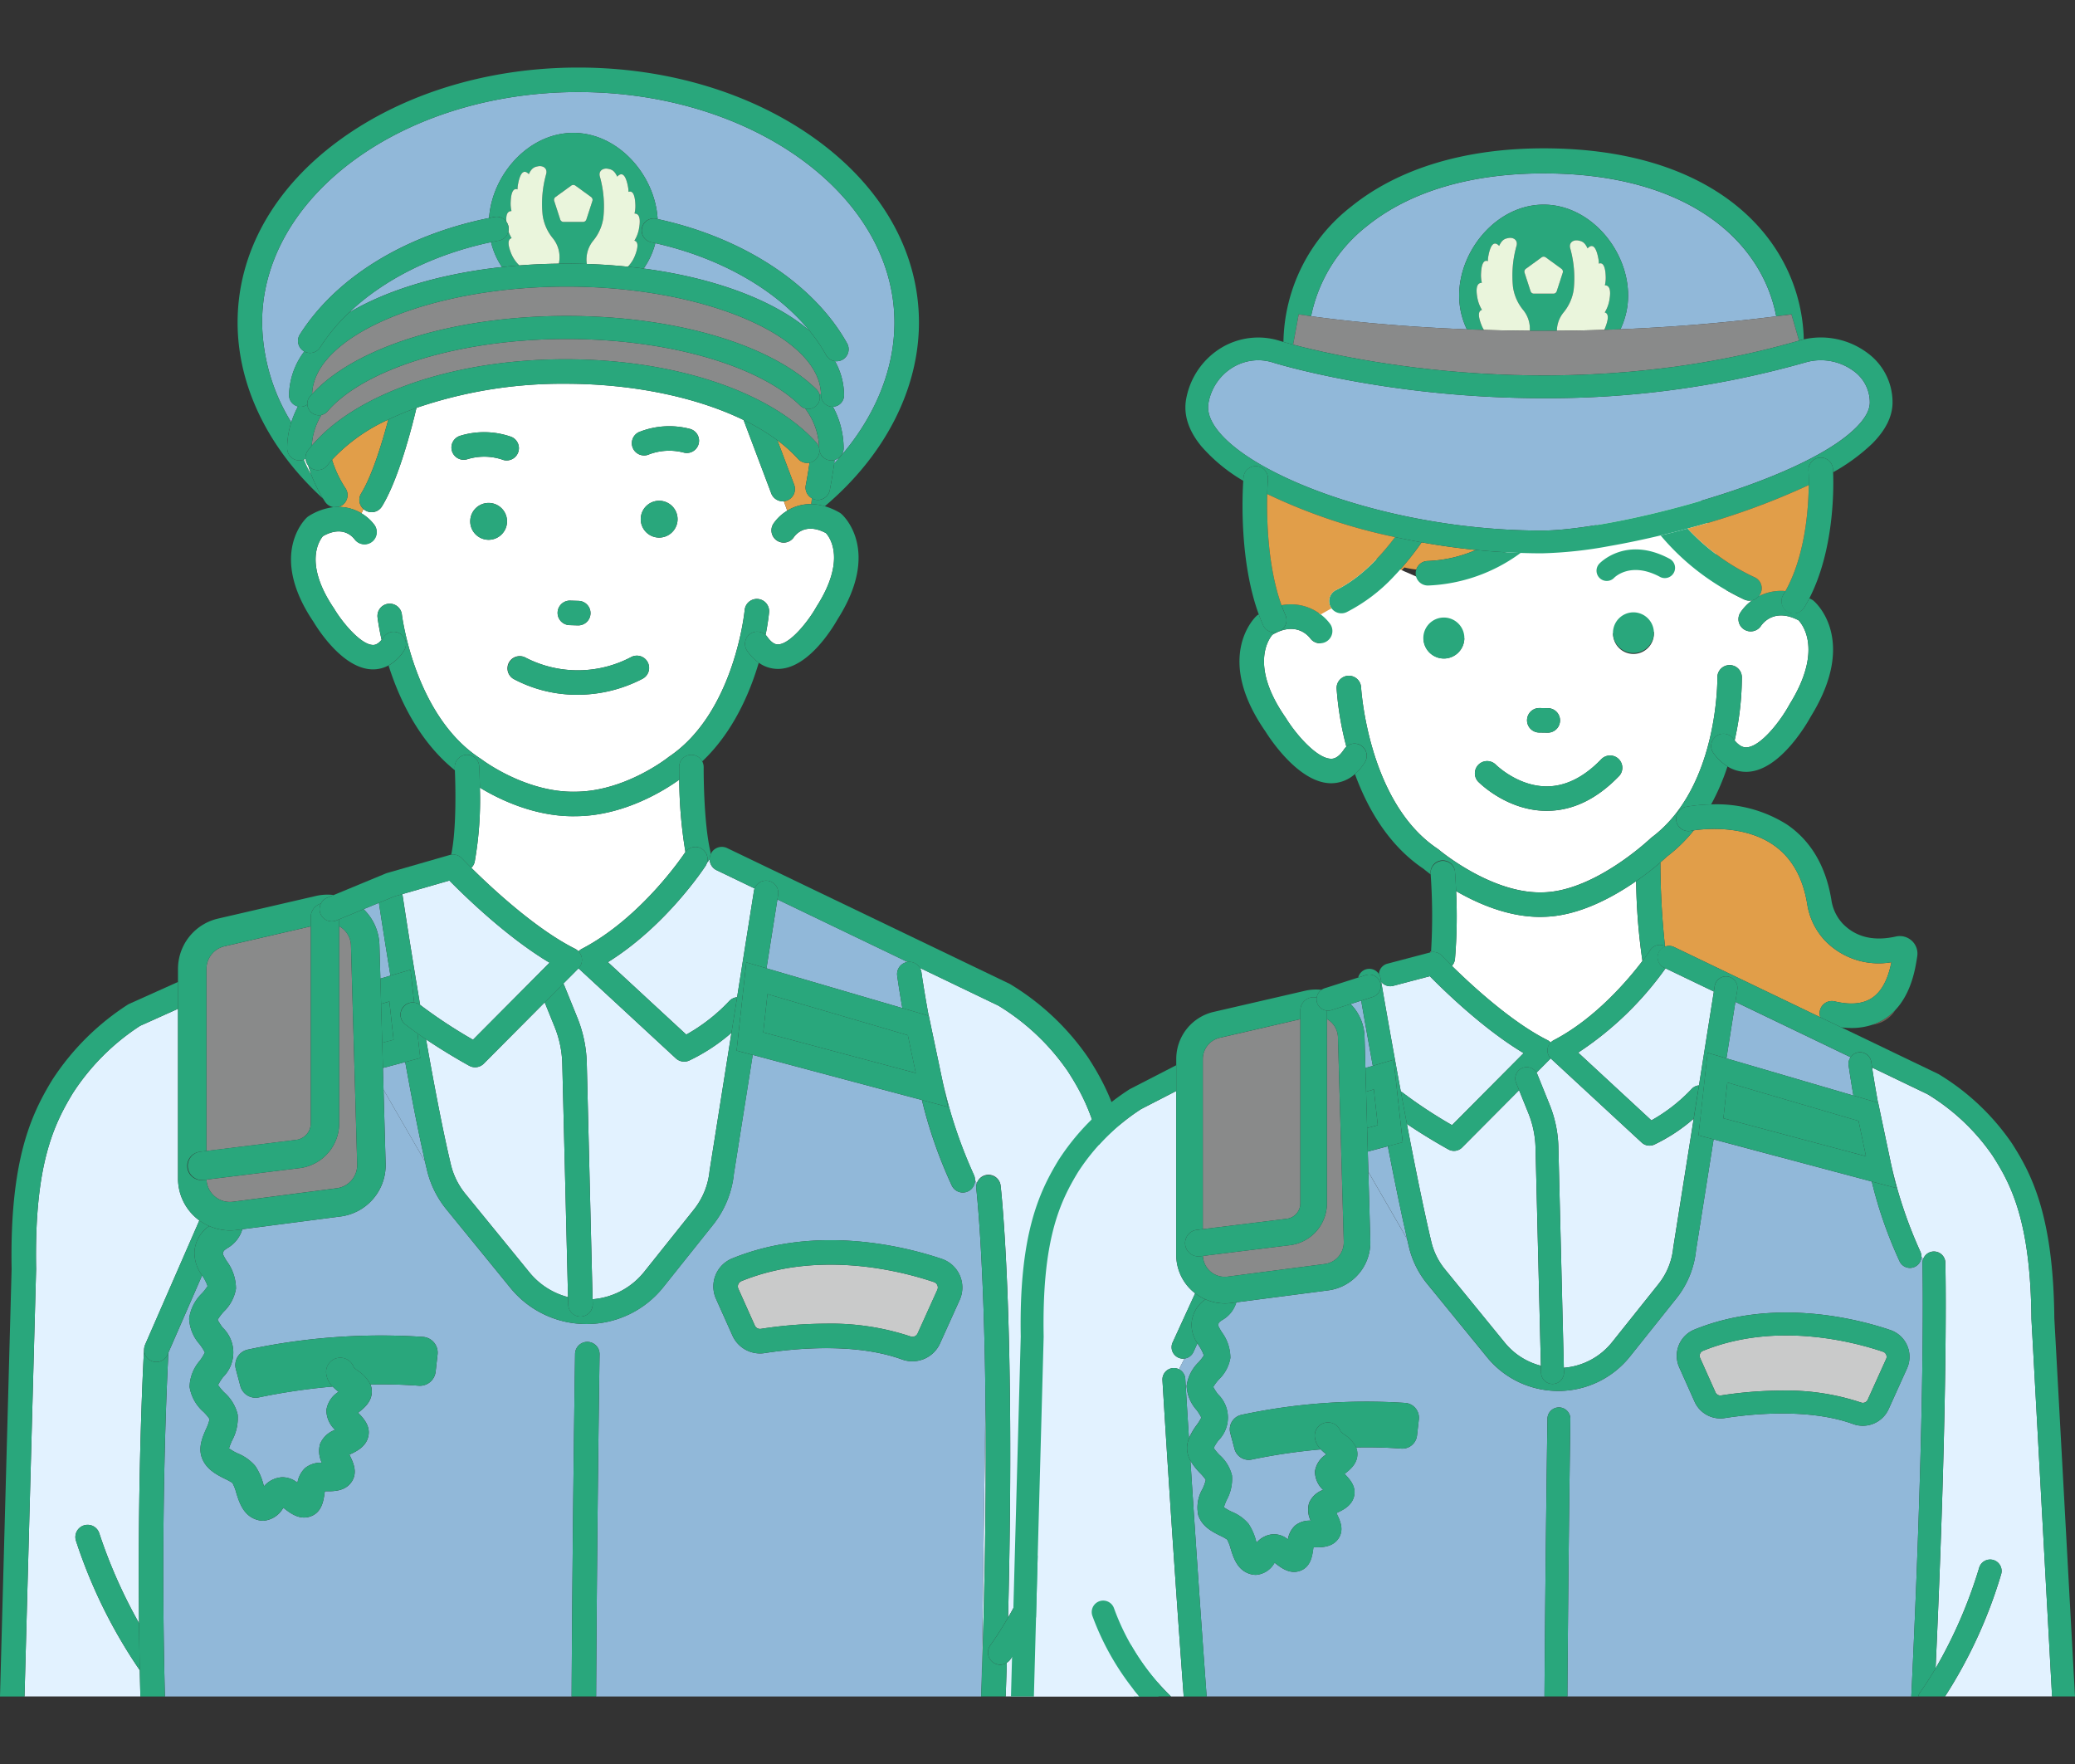
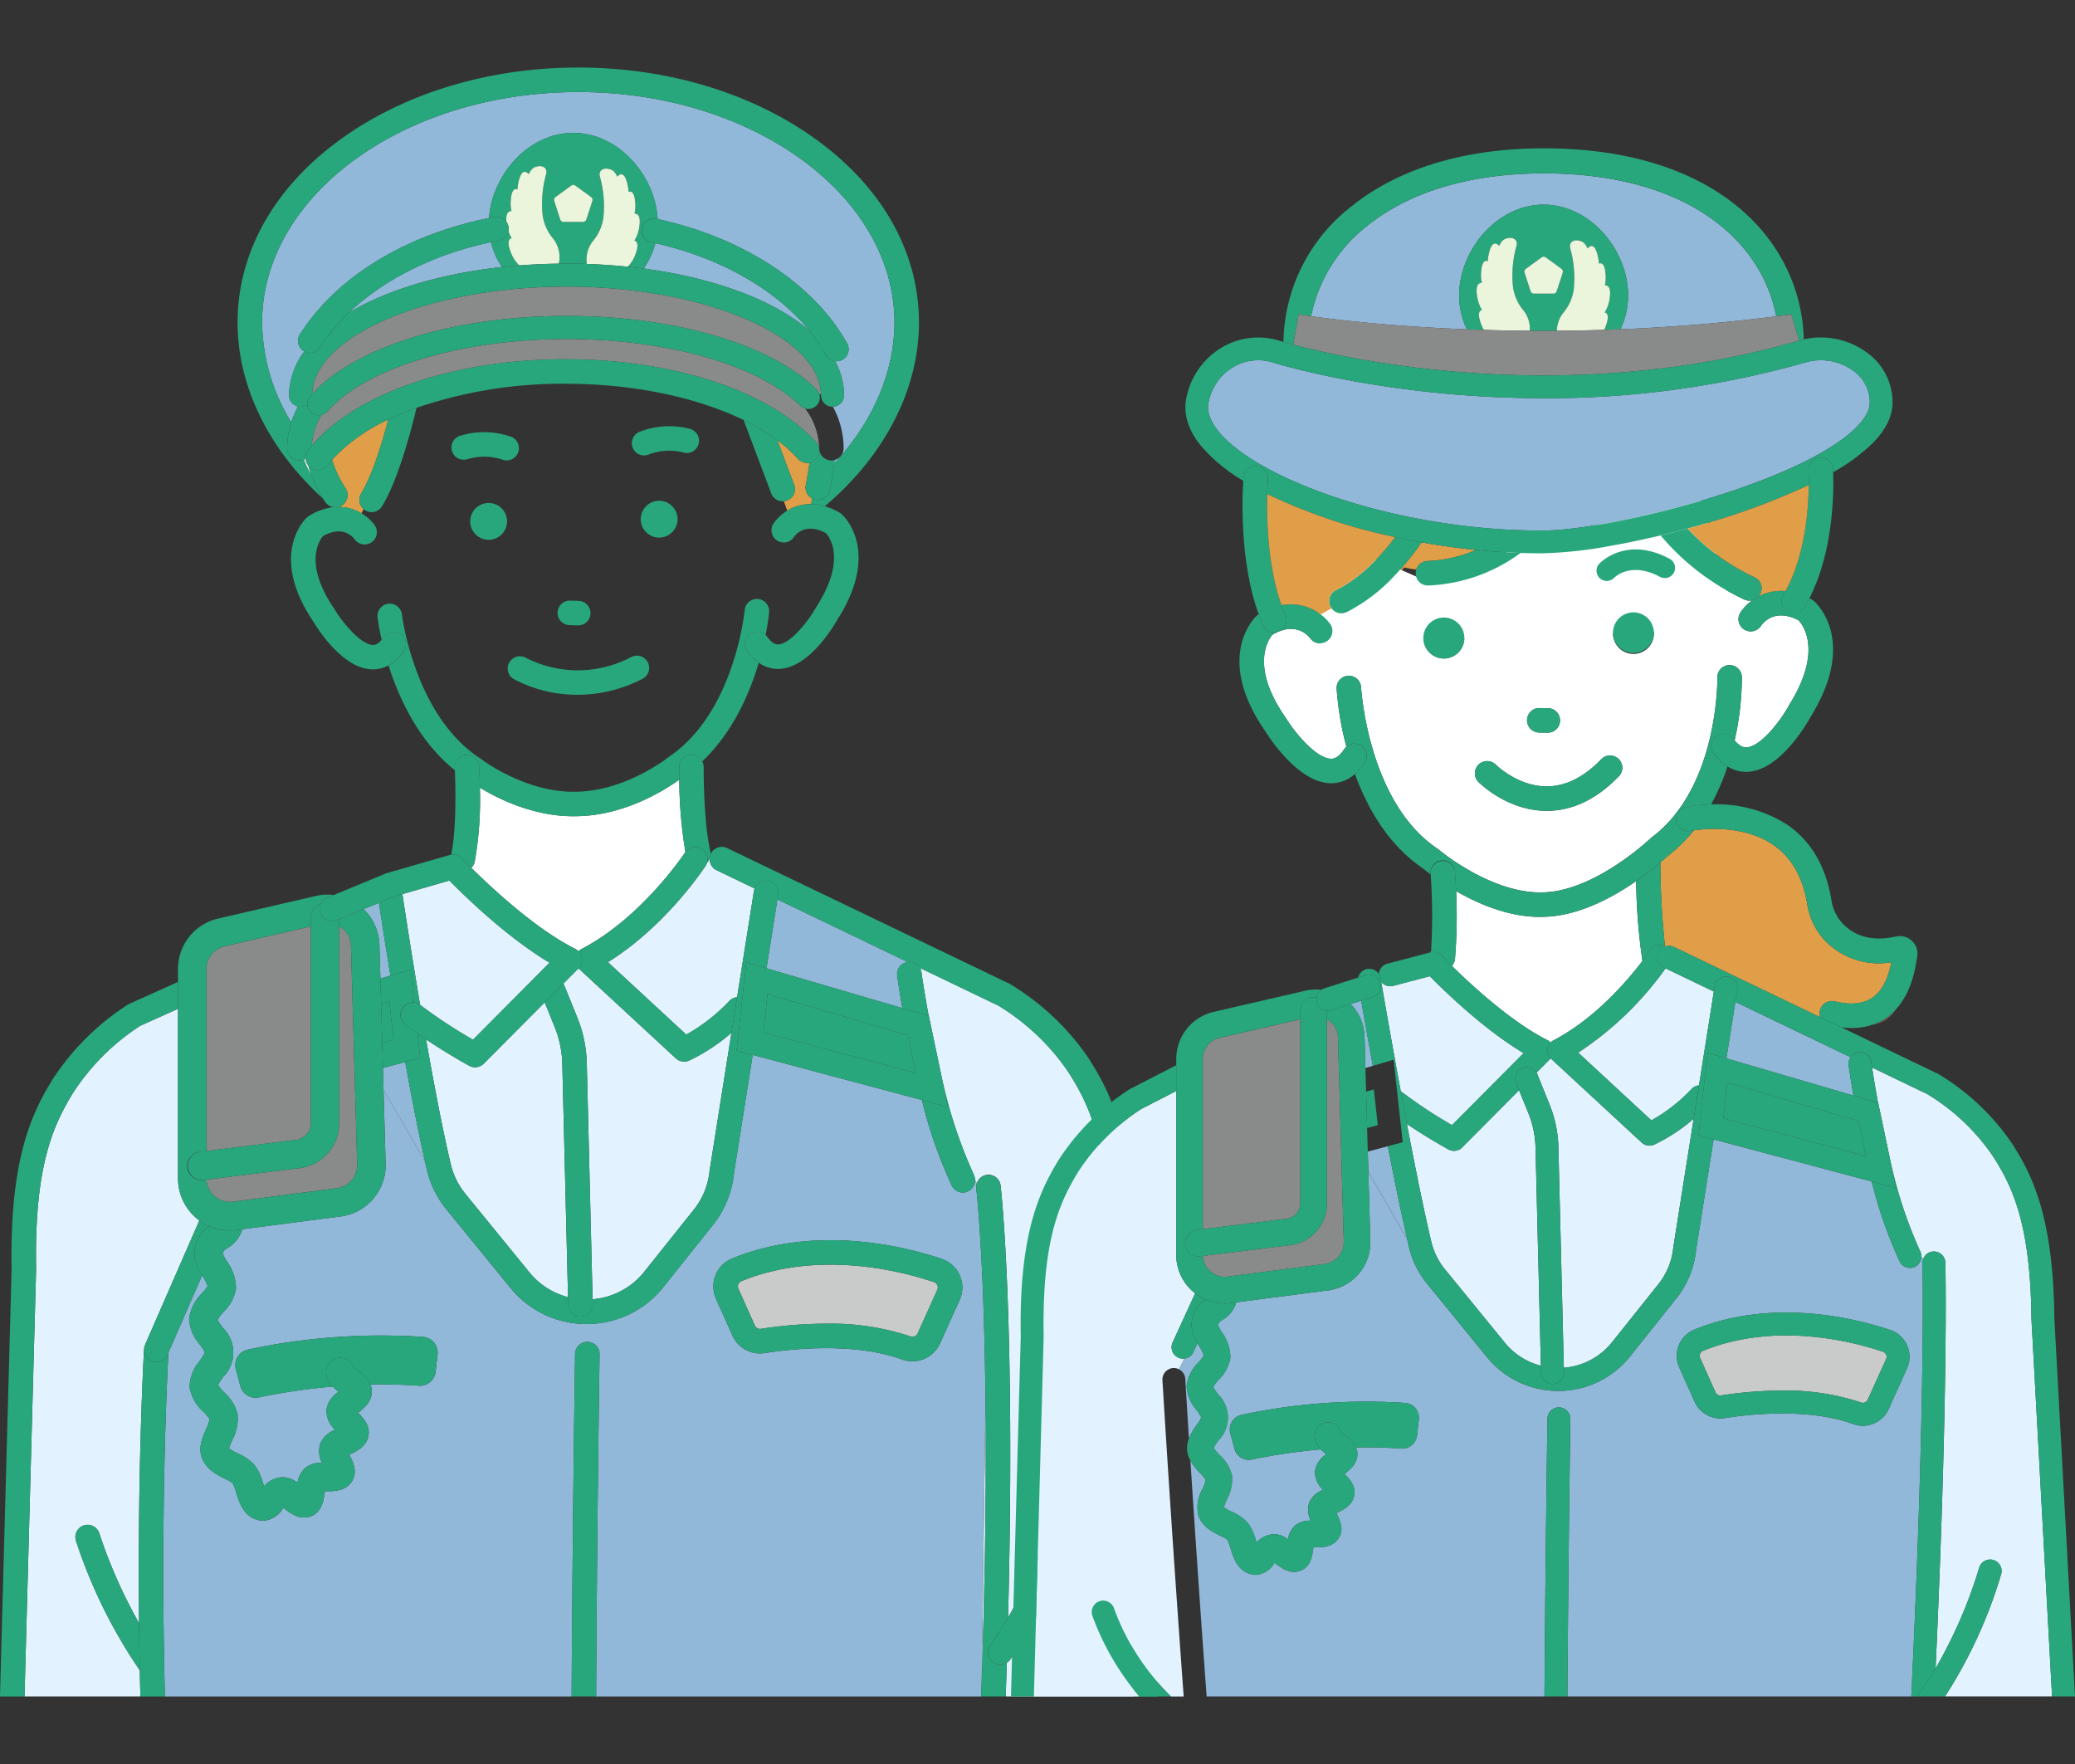
<svg xmlns="http://www.w3.org/2000/svg" width="340" height="289" viewBox="0 0 340 289">
  <rect x="0" y="0" width="340" height="289" fill="#333333" stroke="none" />
  <defs>
    <clipPath id="clip-path">
      <rect id="長方形_5298" data-name="長方形 5298" width="340" height="289" transform="translate(480 1418)" fill="#e2e2e2" />
    </clipPath>
  </defs>
  <g id="マスクグループ_10855" data-name="マスクグループ 10855" transform="translate(-480 -1418)" clip-path="url(#clip-path)">
    <g id="アートワーク_132" data-name="アートワーク 132" transform="translate(650 1562.5)">
      <g id="グループ_42806" data-name="グループ 42806" transform="translate(-170 -133.434)">
        <g id="グループ_42804" data-name="グループ 42804">
          <path id="パス_109459" data-name="パス 109459" d="M86.6,96.538c-.012.03-.028.056-.042.085l.047.023C86.6,96.611,86.6,96.574,86.6,96.538Z" transform="translate(29.68 33.103)" fill="none" />
          <path id="パス_109460" data-name="パス 109460" d="M11.412,201.961a2.007,2.007,0,0,1,3.841-1.167,82.742,82.742,0,0,0,6.508,14.7c-.275-26.117.806-44.692.821-44.935,0-.047.016-.091.023-.138a1.884,1.884,0,0,1,.032-.207,2.082,2.082,0,0,1,.073-.224c.013-.038.02-.077.036-.114l8.89-20.364q-.31-.226-.6-.482a8.508,8.508,0,0,1-2.893-6.39V114.83l-6.2,2.786a37.308,37.308,0,0,0-11.018,11.012C7.7,133.945,4.581,140.546,4.89,157.421c0,.03,0,.06,0,.091l-1.9,69.981H21.977q-.054-2.171-.1-4.292A83.263,83.263,0,0,1,11.412,201.961Z" transform="translate(1.026 39.375)" fill="#e2f2ff" />
          <path id="パス_109461" data-name="パス 109461" d="M4.017,228.618l1.9-69.981c0-.031,0-.062,0-.091-.309-16.875,2.812-23.477,6.035-28.793a37.308,37.308,0,0,1,11.018-11.012l6.2-2.786v-4.4L21.2,115.135a2.011,2.011,0,0,0-.238.126,41.5,41.5,0,0,0-12.443,12.41c-3.371,5.56-6.94,12.99-6.616,30.9L0,228.618Z" transform="translate(0 38.251)" fill="#29a77c" />
          <path id="パス_109462" data-name="パス 109462" d="M10.62,177.871a2.007,2.007,0,0,0-1.336,2.5,83.263,83.263,0,0,0,10.467,21.241q-.081-3.95-.118-7.712a82.741,82.741,0,0,1-6.508-14.7A2.007,2.007,0,0,0,10.62,177.871Z" transform="translate(3.154 60.962)" fill="#29a77c" />
          <path id="パス_109463" data-name="パス 109463" d="M75.59,114.609c9.912-5.151,16.878-15.7,16.946-15.809.017-.026.039-.046.056-.07a75.047,75.047,0,0,1-1.015-11.85c-2.222,1.6-8.964,5.936-16.945,5.981-.149,0-.3.005-.449.005-6.557,0-12.308-2.878-15.274-4.684a58.312,58.312,0,0,1-.85,12.167,1.986,1.986,0,0,1-.549.972c3.118,3.094,10.472,10,17.019,13.272a1.978,1.978,0,0,1,.544.418A1.994,1.994,0,0,1,75.59,114.609Z" transform="translate(19.72 29.791)" fill="#fff" />
          <path id="パス_109464" data-name="パス 109464" d="M58.437,145.43l10.479,12.849a12.04,12.04,0,0,0,6.333,4.062l-.94-38.228a17.226,17.226,0,0,0-1.256-6.051l-1.625-4.017-9.986,10.041a2.006,2.006,0,0,1-2.385.346c-.183-.1-3.509-1.922-7.072-4.324,1.295,7.363,2.741,14.964,4.072,20.544A12.039,12.039,0,0,0,58.437,145.43Z" transform="translate(17.826 39.106)" fill="#e2f2ff" />
          <path id="パス_109465" data-name="パス 109465" d="M52.029,119.575a81.737,81.737,0,0,0,8.638,5.689l12.549-12.618C66.2,108.469,59.2,101.63,56.8,99.187l-7.7,2.22c.317,2.1,1.448,9.512,2.907,18.153Z" transform="translate(16.835 34.011)" fill="#e2f2ff" />
          <path id="パス_109466" data-name="パス 109466" d="M71.03,117.98a21.221,21.221,0,0,1,1.547,7.46l.952,38.673A12.036,12.036,0,0,0,82,159.6l8.112-10.163a12.063,12.063,0,0,0,2.581-6.33c0-.038.009-.075.015-.111l3.572-22.542a30.278,30.278,0,0,1-6.947,4.56,2.009,2.009,0,0,1-2.161-.368L71.3,109.975c-.028-.027-.047-.059-.074-.087-.008.008-.013.02-.021.028l-2.47,2.483a1.9,1.9,0,0,1,.148.279Z" transform="translate(23.57 37.68)" fill="#e2f2ff" />
          <path id="パス_109467" data-name="パス 109467" d="M74.175,113.442l12.838,11.869a29.318,29.318,0,0,0,7.054-5.509,2,2,0,0,1,1.277-.62l2.758-17.4a1.969,1.969,0,0,1,.11-.408l-6.235-3a2,2,0,0,1-1.129-1.75L90.8,96.6a1.993,1.993,0,0,1-.387.549,1.957,1.957,0,0,1-.23.512C89.9,98.094,83.653,107.558,74.175,113.442Z" transform="translate(25.434 33.124)" fill="#e2f2ff" />
          <path id="パス_109468" data-name="パス 109468" d="M36.4,52.661a12.183,12.183,0,0,1,2.5-7.176c-.04-.021-.081-.04-.12-.064a1.971,1.971,0,0,1-.608-2.719c5.936-9.36,17.2-16.28,31-19.076.489-7.1,6.481-13.946,13.8-13.946,7.383,0,13.416,6.959,13.818,14.118,14.024,3.04,25.621,10.642,31.048,20.366a1.97,1.97,0,0,1-1.719,2.93,1.991,1.991,0,0,1-.269-.019,11.578,11.578,0,0,1,1.487,5.586,1.882,1.882,0,0,1-1.822,1.88,14.443,14.443,0,0,1,1.755,6.8,2,2,0,0,1-1.477,1.927c-.026.195-.047.385-.074.58,6.34-6.839,9.873-14.979,9.873-23.1,0-20.819-23.24-37.757-51.806-37.757S31.98,19.928,31.98,40.747A31.818,31.818,0,0,0,36.762,57.1a15.512,15.512,0,0,1,1.1-2.605A1.885,1.885,0,0,1,36.4,52.661Z" transform="translate(10.966 1.025)" fill="#91b8d9" />
          <path id="パス_109469" data-name="パス 109469" d="M80.451,21.428a12.684,12.684,0,0,1-1.918,4.156c11.744,1.555,21.423,5.239,27.16,10.164C100.2,29.026,91.136,23.833,80.451,21.428Z" transform="translate(26.929 7.348)" fill="#91b8d9" />
          <path id="パス_109470" data-name="パス 109470" d="M42.575,32.855c6.2-3.7,14.934-6.368,25.077-7.475a12.656,12.656,0,0,1-1.793-4.08C56.51,23.279,48.289,27.407,42.575,32.855Z" transform="translate(14.599 7.304)" fill="#91b8d9" />
          <path id="パス_109471" data-name="パス 109471" d="M39.861,64.225a2,2,0,0,1-2.749-1.863,13.915,13.915,0,0,1,.675-4.234,31.818,31.818,0,0,1-4.782-16.356c0-20.819,23.24-37.757,51.808-37.757s51.806,16.938,51.806,37.757c0,8.119-3.533,16.258-9.873,23.1q-.294,2.121-.712,4.327a1.982,1.982,0,0,1-2.93,1.379l-.141.949a8.34,8.34,0,0,1,2.244.345c9.826-8.286,15.427-19.167,15.427-30.1,0-11.483-5.991-22.14-16.871-30.007C113.272,4.178,99.438,0,84.813,0S56.353,4.178,45.861,11.765C34.982,19.632,28.99,30.289,28.99,41.772c0,10.4,5.068,20.753,14.02,28.87a22.3,22.3,0,0,1-1.969-4A17.768,17.768,0,0,1,39.861,64.225Z" transform="translate(9.941)" fill="#29a77c" />
          <path id="パス_109472" data-name="パス 109472" d="M40.731,53.63c-.047-.007-.094-.007-.14-.017l.047.04.1-.011Z" transform="translate(13.919 18.384)" fill="#29a77c" />
          <path id="パス_109473" data-name="パス 109473" d="M37.085,47.86a17.768,17.768,0,0,0,1.18,2.417q-.266-.713-.486-1.449a1.989,1.989,0,0,1-.432-1.1A2.279,2.279,0,0,1,37.085,47.86Z" transform="translate(12.716 16.365)" fill="#fff" />
-           <path id="パス_109474" data-name="パス 109474" d="M122.133,63.045c-3.458-1.853-5.086.406-5.263.674a2.007,2.007,0,0,1-3.352-2.208,7.318,7.318,0,0,1,2.274-2.139l-.563-1.551c-.062.005-.124.016-.184.016a2.007,2.007,0,0,1-1.879-1.3l-4.53-12.016c-7.676-3.736-18.1-5.944-29.2-5.944a73.59,73.59,0,0,0-24.4,3.952c-.627,2.676-2.847,11.578-5.647,16.13a1.985,1.985,0,0,1-3.036.45l-.326.7a7.84,7.84,0,0,1,.8.552A6.9,6.9,0,0,1,48.2,61.788,2.008,2.008,0,0,1,44.925,64.1c-.44-.592-2.088-2.327-5.218-.552-.579.685-3.189,4.445,1.8,11.82.023.032.043.064.063.1,1.406,2.347,4.383,5.847,6.312,5.9.192.007.727.02,1.438-.839-.469-2.088-.642-3.488-.665-3.686a2.007,2.007,0,1,1,3.988-.461c.019.164,2.075,16.7,12.959,23.66.05.031.1.064.142.1.068.054,7.211,5.455,15.348,5.271,8.173-.047,15.167-5.611,15.237-5.667a1.664,1.664,0,0,1,.138-.1c10.7-7.244,12.329-23.822,12.344-23.988a2.008,2.008,0,0,1,4,.359c-.017.2-.156,1.607-.571,3.71a2.05,2.05,0,0,1,.279.317c.909,1.282,1.586,1.252,1.813,1.238,1.947-.1,4.864-3.717,6.223-6.129.019-.032.038-.067.058-.1C125.5,67.408,122.745,63.715,122.133,63.045ZM91.443,46.516a13.348,13.348,0,0,1,8.341-.56,2.007,2.007,0,1,1-.9,3.912,9.4,9.4,0,0,0-5.7.267,2.007,2.007,0,0,1-1.736-3.619Zm-7.888,29.7a2.008,2.008,0,0,1-2.006,1.947h-.06l-1.4-.042a2.008,2.008,0,0,1,.12-4.014l1.4.042A2.009,2.009,0,0,1,83.555,76.217ZM62.247,47.087a13.376,13.376,0,0,1,8.357.2,2.008,2.008,0,0,1-1.581,3.692,9.426,9.426,0,0,0-5.707-.02,2.007,2.007,0,1,1-1.069-3.869ZM66.9,64.142a3.024,3.024,0,0,1-3.055-2.977,2.931,2.931,0,0,1,.013-.328A3.014,3.014,0,0,1,69.871,61c0,.027.005.054.005.082A3.025,3.025,0,0,1,66.9,64.142ZM92.061,86.92a23.105,23.105,0,0,1-10.6,2.609,22.062,22.062,0,0,1-10.54-2.6,2.007,2.007,0,0,1,2.045-3.454,18.683,18.683,0,0,0,17.268-.132,2.007,2.007,0,0,1,1.825,3.576ZM94.842,63.78a3.016,3.016,0,1,1,2.977-3.055,2.987,2.987,0,0,1-.181,1.058A3.025,3.025,0,0,1,94.842,63.78Z" transform="translate(13.205 13.228)" fill="#fff" />
          <path id="パス_109475" data-name="パス 109475" d="M40.7,53.638l.05-.005-.056-.007Z" transform="translate(13.954 18.388)" fill="#595757" />
          <path id="パス_109476" data-name="パス 109476" d="M99.5,52.854q.359-1.887.618-3.712a2,2,0,0,1-1.88-.619,23.282,23.282,0,0,0-3.383-3.042L97.6,52.754a2.007,2.007,0,0,1-1.17,2.586,1.967,1.967,0,0,1-.524.113L96.469,57a7.323,7.323,0,0,1,3.908-1.074l.141-.949A2,2,0,0,1,99.5,52.854Z" transform="translate(32.527 15.595)" fill="#e19e49" />
          <path id="パス_109477" data-name="パス 109477" d="M45.284,55.056c1.844-3,3.489-8.486,4.446-12.1a28.859,28.859,0,0,0-9.218,6.573,18.419,18.419,0,0,0,2.21,4.679,2.006,2.006,0,0,1-.563,2.782,1.965,1.965,0,0,1-.615.269,7.321,7.321,0,0,1,3.8,1.051l.326-.7A2.006,2.006,0,0,1,45.284,55.056Z" transform="translate(13.892 14.728)" fill="#e19e49" />
          <path id="パス_109478" data-name="パス 109478" d="M120.408,162.854l-.626,45.671C120.405,189.807,120.527,174.7,120.408,162.854Z" transform="translate(41.073 55.842)" fill="#e2f2ff" />
          <path id="パス_109479" data-name="パス 109479" d="M143.291,155.372c-.153-16.876-3.454-23.391-6.822-28.616a37.281,37.281,0,0,0-11.362-10.732l-12.865-6.181a2,2,0,0,1,.257.736c.011.079.415,2.954,1.18,7.113l.023.007,2.276,10.822a77.884,77.884,0,0,0,5.092,15.2,1.978,1.978,0,0,1,.2.884l.3.536a2,2,0,0,1,3.9.377c.028.238,2.478,21.034,1.223,70.761a82.543,82.543,0,0,0,7.434-17.268A2.007,2.007,0,0,1,138,200.074a82.3,82.3,0,0,1-10.953,23.086,1.982,1.982,0,0,1-.563.518q-.083,2.711-.181,5.526h21.024l-4.03-73.741C143.292,155.432,143.291,155.4,143.291,155.372Z" transform="translate(38.487 37.664)" fill="#e2f2ff" />
          <path id="パス_109480" data-name="パス 109480" d="M110.8,109.148l-.256-.122.032.177A2.026,2.026,0,0,1,110.8,109.148Z" transform="translate(37.905 37.385)" fill="#e2f2ff" />
          <path id="パス_109481" data-name="パス 109481" d="M46.878,101.9l-2.517,1.041a8.472,8.472,0,0,1,2.6,5.881l.156,5.491,1.648-.483C47.883,108.457,47.205,104.056,46.878,101.9Z" transform="translate(15.211 34.943)" fill="#91b8d9" />
          <path id="パス_109482" data-name="パス 109482" d="M50.375,121.326l-3.653.974.1,3.568,6.794,11.752C52.549,132.947,51.426,127.153,50.375,121.326Z" transform="translate(16.021 41.602)" fill="#91b8d9" />
          <path id="パス_109483" data-name="パス 109483" d="M115.784,119.292c-.522-3.009-.807-5.032-.843-5.3a2,2,0,0,1,1.47-2.205l-.032-.177L95.312,101.489l-1.787,11.283Z" transform="translate(32.069 34.8)" fill="#91b8d9" />
          <path id="パス_109484" data-name="パス 109484" d="M154.649,177.39c-.243-24.211-1.492-34.855-1.512-35.024a2,2,0,0,1,.09-.865l-.3-.536a2,2,0,0,1-3.8.909,75.669,75.669,0,0,1-4.9-14.024l-27.724-7.389-3.087,19.485a16.085,16.085,0,0,1-3.432,8.373l-8.112,10.163a16.044,16.044,0,0,1-12.51,6.062h-.086a16.039,16.039,0,0,1-12.486-5.93L66.32,145.768a16.079,16.079,0,0,1-3.173-6.385q-.169-.713-.341-1.466l-6.794-11.752.344,12.087a8.48,8.48,0,0,1-7.4,8.675l-16.079,2.09A5.272,5.272,0,0,1,30.44,152.1c-.585.391-.689.461-.76.98a9.45,9.45,0,0,0,.645,1.167,7.591,7.591,0,0,1,1.505,4.515,6.773,6.773,0,0,1-2,3.756,8.034,8.034,0,0,0-1,1.333,8.954,8.954,0,0,0,.818,1.276,5.657,5.657,0,0,1,.064,8.114,9.122,9.122,0,0,0-.811,1.3,8.684,8.684,0,0,0,1.027,1.231,7.029,7.029,0,0,1,2.181,3.595,7.694,7.694,0,0,1-.917,4.262,10.586,10.586,0,0,0-.5,1.289,8.316,8.316,0,0,0,1.444.833A7.51,7.51,0,0,1,35,187.808a9.781,9.781,0,0,1,1.324,2.992c.032.1.066.212.1.33a4.216,4.216,0,0,1,2.907-1.476,3.875,3.875,0,0,1,2.576.9,4.252,4.252,0,0,1,1.276-2.431,4.048,4.048,0,0,1,2.722-.85,4.321,4.321,0,0,1-.282-3.1,4.186,4.186,0,0,1,2.459-2.291,4.409,4.409,0,0,1-1.433-3.244,4.256,4.256,0,0,1,2-2.987,8.559,8.559,0,0,1-.976-.862,103.234,103.234,0,0,0-12.093,1.775,2.584,2.584,0,0,1-3.03-1.868l-.737-2.762a2.592,2.592,0,0,1,1.965-3.2A104.388,104.388,0,0,1,62.5,166.654a2.592,2.592,0,0,1,2.368,2.875l-.32,2.832a2.592,2.592,0,0,1-2.781,2.29c-2.7-.2-5.353-.254-7.895-.2a2.973,2.973,0,0,1,.224,1.112c.017,1.705-1.252,2.752-2.245,3.517l.019.02c.834.873,1.975,2.069,1.676,3.728-.326,1.812-1.993,2.6-3.122,3.114.031.064.059.126.086.18.534,1.124,1.268,2.663.345,4.164-1.05,1.71-3.107,1.675-4.339,1.652H46.4c-.019.122-.036.243-.051.341-.176,1.215-.442,3.051-2.18,3.741-1.876.745-3.457-.5-4.5-1.317l-.073-.058-.046.064a4.082,4.082,0,0,1-3.227,2.065,3.67,3.67,0,0,1-.962-.134c-2.294-.635-2.98-2.843-3.483-4.456a7.178,7.178,0,0,0-.62-1.6,8.493,8.493,0,0,0-1.194-.661c-1.355-.674-3.208-1.6-3.861-3.607-.539-1.661.164-3.266.728-4.555a7.4,7.4,0,0,0,.583-1.633,7.855,7.855,0,0,0-.979-1.171,6.881,6.881,0,0,1-2.3-4.121,6.8,6.8,0,0,1,1.665-4.265,7.7,7.7,0,0,0,.838-1.372,8.61,8.61,0,0,0-.869-1.356,6.806,6.806,0,0,1-1.707-4.164,7.086,7.086,0,0,1,2.128-4.184,8.62,8.62,0,0,0,.894-1.163,7.215,7.215,0,0,0-.842-1.667l-.055-.093-5.521,12.647c-.169,3.089-1.358,26.3-.576,56.347H86.831c.152-28.656.561-55.8.565-56.12a2.009,2.009,0,0,1,2.008-1.977h.031a2.008,2.008,0,0,1,1.977,2.037c-.005.314-.415,27.431-.565,56.058h63.091q.044-1.263.086-2.5ZM150.416,160.6l-3.232,7.152a4.975,4.975,0,0,1-6.22,2.6c-7.927-2.89-18.372-1.693-22.495-1.045a4.956,4.956,0,0,1-5.283-2.866l-2.7-6.031a4.953,4.953,0,0,1,2.656-6.608c13.986-5.694,28.675-1.845,34.342.074a4.95,4.95,0,0,1,2.929,6.727Z" transform="translate(6.832 41.306)" fill="#91b8d9" />
          <path id="パス_109485" data-name="パス 109485" d="M60.618,90.368a2,2,0,0,1,2.112,1.9c.008.15.079,1.528.107,3.482,2.966,1.806,8.717,4.684,15.274,4.684.149,0,.3,0,.449-.005,7.981-.046,14.722-4.379,16.945-5.981-.02-1.2-.015-1.982-.015-2.088a2,2,0,0,1,3.776-.912c5.013-4.739,7.771-11.112,9.267-16.167a7.826,7.826,0,0,1-1.875-1.916,2.007,2.007,0,0,1,3-2.637c.415-2.1.552-3.51.571-3.71a2.008,2.008,0,0,0-4-.359c-.015.167-1.642,16.745-12.344,23.988-.047.031-.094.067-.138.1-.07.056-7.064,5.62-15.237,5.667-8.137.184-15.279-5.217-15.348-5.271-.046-.035-.093-.068-.142-.1-10.886-6.964-12.94-23.5-12.959-23.66a2.007,2.007,0,1,0-3.988.461c.023.2.2,1.6.665,3.686.1-.124.207-.265.316-.426a2.007,2.007,0,1,1,3.332,2.239,7.172,7.172,0,0,1-2.51,2.393c1.711,5.4,4.939,12.41,10.867,17.164-.011-.255-.019-.4-.019-.416A2.009,2.009,0,0,1,60.618,90.368Z" transform="translate(15.793 22.229)" fill="#29a77c" />
          <path id="パス_109486" data-name="パス 109486" d="M79.107,48.536a2,2,0,0,0,.843-.185,9.4,9.4,0,0,1,5.7-.267,2.007,2.007,0,1,0,.9-3.912,13.346,13.346,0,0,0-8.341.56,2.005,2.005,0,0,0,.893,3.8Z" transform="translate(26.434 15.012)" fill="#29a77c" />
          <path id="パス_109487" data-name="パス 109487" d="M57.631,48.924a9.417,9.417,0,0,1,5.706.02,2.008,2.008,0,0,0,1.582-3.692,13.376,13.376,0,0,0-8.357-.2,2.007,2.007,0,1,0,1.069,3.869Z" transform="translate(18.89 15.26)" fill="#29a77c" />
          <path id="パス_109488" data-name="パス 109488" d="M82.21,71.969a18.683,18.683,0,0,1-17.268.132A2.007,2.007,0,0,0,62.9,75.555a22.062,22.062,0,0,0,10.54,2.6,23.105,23.105,0,0,0,10.6-2.609,2.007,2.007,0,0,0-1.825-3.576Z" transform="translate(21.23 24.603)" fill="#29a77c" />
          <path id="パス_109489" data-name="パス 109489" d="M81.16,52.853a3.016,3.016,0,1,0,2.874,4.035,2.982,2.982,0,0,0,.181-1.058A3.025,3.025,0,0,0,81.16,52.853Z" transform="translate(26.809 18.123)" fill="#29a77c" />
          <path id="パス_109490" data-name="パス 109490" d="M60.352,53.122a3.026,3.026,0,0,0-2.962,2.727c-.009.107-.016.216-.015.328a3.016,3.016,0,0,0,6.032-.078c0-.028,0-.055,0-.082A3.024,3.024,0,0,0,60.352,53.122Z" transform="translate(19.674 18.215)" fill="#29a77c" />
          <path id="パス_109491" data-name="パス 109491" d="M71.369,69.092h.06a2.008,2.008,0,0,0,.059-4.015l-1.4-.042a2.008,2.008,0,0,0-.12,4.014Z" transform="translate(23.324 22.3)" fill="#29a77c" />
          <path id="パス_109492" data-name="パス 109492" d="M48.588,43.443c-.957,3.618-2.6,9.106-4.446,12.1a2.006,2.006,0,0,0,.384,2.553,2.027,2.027,0,0,0,.275.208,2.005,2.005,0,0,0,2.761-.658c2.8-4.551,5.02-13.453,5.647-16.13A48.756,48.756,0,0,0,48.588,43.443Z" transform="translate(15.035 14.237)" fill="#29a77c" />
          <path id="パス_109493" data-name="パス 109493" d="M41.812,55.614c.25-.024.493-.036.732-.038a1.965,1.965,0,0,0,.615-.269,2.006,2.006,0,0,0,.563-2.782,18.42,18.42,0,0,1-2.21-4.679c-.265.3-.52.6-.756.91a2.008,2.008,0,0,1-2.815.369,1.975,1.975,0,0,1-.338-.34q.222.735.486,1.449a22.3,22.3,0,0,0,1.969,4c.106.171.208.344.32.51a1.99,1.99,0,0,0,1.239.845c.046.011.093.011.14.017Z" transform="translate(12.894 16.407)" fill="#29a77c" />
          <path id="パス_109494" data-name="パス 109494" d="M97.823,54.336a7.318,7.318,0,0,0-2.274,2.139A2.007,2.007,0,0,0,98.9,58.683c.176-.269,1.8-2.527,5.261-.674.611.67,3.371,4.363-1.515,12.007-.02.031-.04.066-.058.1-1.359,2.412-4.276,6.028-6.223,6.129-.227.013-.9.044-1.813-1.238a2.05,2.05,0,0,0-.279-.317,2.007,2.007,0,0,0-3,2.637,7.826,7.826,0,0,0,1.875,1.916A5.393,5.393,0,0,0,96.3,80.26c.1,0,.195,0,.287-.007,4.774-.252,8.672-6.692,9.481-8.123,7.2-11.31.906-17.017.634-17.255a1.891,1.891,0,0,0-.324-.231,11.015,11.015,0,0,0-2.4-1.037,8.34,8.34,0,0,0-2.244-.345A7.323,7.323,0,0,0,97.823,54.336Z" transform="translate(31.173 18.263)" fill="#29a77c" />
          <path id="パス_109495" data-name="パス 109495" d="M56.82,100.809c.024.024.586.615,1.534,1.555a1.986,1.986,0,0,0,.549-.972,58.312,58.312,0,0,0,.85-12.167c-.028-1.954-.1-3.332-.107-3.482a2.007,2.007,0,0,0-4.009.216c0,.012.008.161.019.416.079,1.846.33,9.426-.6,13.828A2,2,0,0,1,56.82,100.809Z" transform="translate(18.877 28.75)" fill="#29a77c" />
          <path id="パス_109496" data-name="パス 109496" d="M84.893,83.844a1.984,1.984,0,0,0-2.025,1.99c0,.106-.005.892.015,2.088A75.047,75.047,0,0,0,83.9,99.772a2,2,0,0,1,3.536,1.752,1.993,1.993,0,0,0,.387-.549c.013-.028.03-.055.042-.085a1.977,1.977,0,0,1,.157-.718,2,2,0,0,0-.043-.518c-1.154-4.988-1.094-13.7-1.093-13.785a1.977,1.977,0,0,0-.239-.947A2,2,0,0,0,84.893,83.844Z" transform="translate(28.415 28.75)" fill="#29a77c" />
          <path id="パス_109497" data-name="パス 109497" d="M54,77.188a2.007,2.007,0,1,0-3.332-2.239c-.109.161-.214.3-.316.426-.71.859-1.246.846-1.438.839-1.928-.05-4.907-3.549-6.312-5.9-.02-.034-.04-.066-.063-.1-4.994-7.375-2.384-11.135-1.8-11.82,3.13-1.775,4.778-.04,5.218.552a2.008,2.008,0,0,0,3.279-2.316,6.9,6.9,0,0,0-1.375-1.429,7.84,7.84,0,0,0-.8-.552,7.321,7.321,0,0,0-3.8-1.051c-.239,0-.482.013-.732.038l-.05.005-.1.011a9.834,9.834,0,0,0-3.944,1.438,1.972,1.972,0,0,0-.318.239c-.263.242-6.373,6.063,1.066,17.09.841,1.4,4.873,7.676,9.621,7.8h.146a5.3,5.3,0,0,0,2.539-.649A7.172,7.172,0,0,0,54,77.188Z" transform="translate(12.176 18.38)" fill="#29a77c" />
          <path id="パス_109498" data-name="パス 109498" d="M99.016,53.6l-2.741-7.273A34.627,34.627,0,0,0,90.73,43l4.53,12.018a2.009,2.009,0,0,0,1.879,1.3c.06,0,.122-.012.184-.017a1.967,1.967,0,0,0,.524-.113A2.007,2.007,0,0,0,99.016,53.6Z" transform="translate(31.111 14.746)" fill="#29a77c" />
          <path id="パス_109499" data-name="パス 109499" d="M123.049,215.347a2.008,2.008,0,0,1-1.636-3.169c1.058-1.492,2.03-3.026,2.921-4.556,1.254-49.727-1.2-70.524-1.223-70.761a2.008,2.008,0,0,0-3.986.487c.02.169,1.269,10.813,1.512,35.024.12,11.85,0,26.953-.626,45.671q-.042,1.239-.086,2.5h4.018q.1-2.816.181-5.526A2,2,0,0,1,123.049,215.347Z" transform="translate(40.843 46.324)" fill="#29a77c" />
          <path id="パス_109500" data-name="パス 109500" d="M99.951,46.346l-.028,0c.015.054.028.107.039.162,0-.012,0-.021,0-.034C99.958,46.43,99.953,46.389,99.951,46.346Z" transform="translate(34.263 15.891)" fill="#29a77c" />
          <path id="パス_109501" data-name="パス 109501" d="M102.526,48.351a2.006,2.006,0,0,1-1.97-1.633,1.972,1.972,0,0,1-1.611,2q-.262,1.823-.618,3.712a2.007,2.007,0,0,0,3.944.748q.419-2.2.712-4.327c.027-.195.048-.385.074-.58A1.988,1.988,0,0,1,102.526,48.351Z" transform="translate(33.704 16.019)" fill="#29a77c" />
          <path id="パス_109502" data-name="パス 109502" d="M86.543,129.728a2.009,2.009,0,0,0,2.161.368,30.278,30.278,0,0,0,6.947-4.56l.924-5.832a2,2,0,0,0-1.277.62,29.318,29.318,0,0,1-7.054,5.509L75.4,113.964c9.478-5.885,15.727-15.348,16.01-15.78a1.957,1.957,0,0,0,.23-.512,2,2,0,0,0-3.536-1.752c-.017.024-.039.044-.056.07-.068.106-7.034,10.657-16.946,15.809a1.994,1.994,0,0,0-.517.4,1.97,1.97,0,0,1,.005,2.765c.027.028.046.06.074.087Z" transform="translate(24.205 32.603)" fill="#29a77c" />
          <path id="パス_109503" data-name="パス 109503" d="M118.874,44.5a1.877,1.877,0,0,1-.792-.455c-6.76-6.639-21.793-10.927-38.294-10.927-17.267,0-33.007,4.761-39.164,11.847a1.865,1.865,0,0,1-1,.6,10.719,10.719,0,0,0-1.582,5.03c7.292-8.627,23.43-14.157,41.556-14.157,17.783,0,33.535,5.228,41.109,13.642a1.993,1.993,0,0,1,.432.8l.028,0A11.131,11.131,0,0,0,118.874,44.5Z" transform="translate(13.045 11.355)" fill="#898a8a" />
          <path id="パス_109504" data-name="パス 109504" d="M38.45,48.623c.2-.261.41-.517.624-.772a10.719,10.719,0,0,1,1.582-5.03,1.906,1.906,0,0,1-.427.052,1.884,1.884,0,0,1-1.881-1.766,1.843,1.843,0,0,1-1.534.321,15.512,15.512,0,0,0-1.1,2.605,13.915,13.915,0,0,0-.675,4.234,2,2,0,0,0,2.749,1.863A2.279,2.279,0,0,0,38.049,50,2,2,0,0,1,38.45,48.623Z" transform="translate(12.014 14.095)" fill="#29a77c" />
-           <path id="パス_109505" data-name="パス 109505" d="M102.546,50.71a2.048,2.048,0,0,0,2.008-2.008,14.443,14.443,0,0,0-1.755-6.8c-.021,0-.043.007-.064.007a1.887,1.887,0,0,1-1.887-1.887c0-.055-.009-.109-.011-.164l-.275-.023a1.872,1.872,0,0,1-2.326,2.354,11.131,11.131,0,0,1,2.3,6.383c0,.043.007.085.007.126,0,.012,0,.021,0,.034a2.084,2.084,0,0,1,.035.341A2.006,2.006,0,0,0,102.546,50.71Z" transform="translate(33.684 13.661)" fill="#29a77c" />
          <path id="パス_109506" data-name="パス 109506" d="M50.841,45.477a48.756,48.756,0,0,1,4.621-1.923,73.59,73.59,0,0,1,24.4-3.952c11.1,0,21.52,2.208,29.2,5.944a34.627,34.627,0,0,1,5.545,3.328,23.282,23.282,0,0,1,3.383,3.042,2,2,0,0,0,3.492-1.38,2.084,2.084,0,0,0-.035-.341c-.011-.055-.024-.109-.039-.162a1.993,1.993,0,0,0-.432-.8C113.4,40.815,97.646,35.587,79.863,35.587c-18.126,0-34.264,5.53-41.556,14.157-.215.255-.424.512-.624.772a2.022,2.022,0,0,0,.031,2.475,1.975,1.975,0,0,0,.338.34,2.008,2.008,0,0,0,2.815-.369c.236-.309.492-.611.756-.91A28.859,28.859,0,0,1,50.841,45.477Z" transform="translate(12.782 12.203)" fill="#29a77c" />
          <path id="パス_109507" data-name="パス 109507" d="M86.587,97.038c0,.036,0,.073.005.107a2,2,0,0,0,1.129,1.75l6.235,3a2.007,2.007,0,0,1,3.855,1.037l-.121.759,21.066,10.121.256.122.017,0a2.015,2.015,0,0,1,2.008.978l12.865,6.181a37.28,37.28,0,0,1,11.362,10.732c3.368,5.225,6.669,11.74,6.822,28.616,0,.031,0,.06,0,.091l4.03,73.741h4.021L156.1,160.352c-.169-17.914-3.94-25.245-7.462-30.709a41.5,41.5,0,0,0-12.78-12.063,1.473,1.473,0,0,0-.144-.077L89.459,95.278a2,2,0,0,0-2.678.94c-.016.034-.023.067-.038.1A1.977,1.977,0,0,0,86.587,97.038Z" transform="translate(29.69 32.602)" fill="#29a77c" />
          <path id="パス_109508" data-name="パス 109508" d="M121.4,201.244a2.054,2.054,0,0,0,2.8-.477,82.3,82.3,0,0,0,10.953-23.086,2.007,2.007,0,0,0-3.872-1.061,82.544,82.544,0,0,1-7.434,17.268c-.89,1.531-1.863,3.064-2.921,4.556A2.007,2.007,0,0,0,121.4,201.244Z" transform="translate(41.336 60.056)" fill="#29a77c" />
          <path id="パス_109509" data-name="パス 109509" d="M62.517,22.533c-.179-1.936.783-1.7.831-1.769a5.12,5.12,0,0,1-.136-1.407c.07-2,.592-2.331,1.127-2.126h0a4.3,4.3,0,0,1,.093-.908c.457-2.373,1.2-2.182,1.755-1.591.493-1.088,1-1.178,1.472-1.28.829-.181,1.614.309,1.379,1.233a17.97,17.97,0,0,0-.581,6.787A7.586,7.586,0,0,0,70.1,25.2,4.915,4.915,0,0,1,71.105,29.4c.422-.005.841-.015,1.266-.015,1.119,0,2.222.026,3.32.06a4.876,4.876,0,0,1,1.068-3.831A7.58,7.58,0,0,0,78.4,21.878a17.971,17.971,0,0,0-.581-6.787c-.235-.924.551-1.413,1.379-1.233.47.1.979.193,1.472,1.28h0c.552-.591,1.3-.782,1.754,1.591a4.3,4.3,0,0,1,.093.908c.534-.205,1.057.129,1.127,2.127a5.12,5.12,0,0,1-.136,1.407h0c.055.081,1.269-.24.709,2.6a5.657,5.657,0,0,1-.732,1.86c.508.129.778.729.078,2.486a5.5,5.5,0,0,1-1.152,1.777q1.309.135,2.588.3a12.684,12.684,0,0,0,1.918-4.156c-.22-.05-.44-.1-.662-.149a1.97,1.97,0,1,1,.822-3.853c.073.015.145.032.219.048-.4-7.159-6.435-14.118-13.818-14.118-7.324,0-13.316,6.847-13.8,13.946.293-.059.586-.121.882-.176A1.966,1.966,0,0,1,62.517,22.533Zm8.044-4.053,2.576-1.871a.58.58,0,0,1,.682,0l2.576,1.871a.58.58,0,0,1,.21.649l-.983,3.028a.58.58,0,0,1-.552.4H71.887a.58.58,0,0,1-.552-.4l-.984-3.028A.583.583,0,0,1,70.561,18.481Z" transform="translate(20.462 2.733)" fill="#29a77c" />
          <path id="パス_109510" data-name="パス 109510" d="M63.289,21.106h0a6.98,6.98,0,0,1-.528-1.124A1.97,1.97,0,0,1,61.2,21.494c-.432.082-.861.168-1.288.259a12.656,12.656,0,0,0,1.793,4.08q1.406-.153,2.846-.267a5.717,5.717,0,0,1-1.342-1.973C62.511,21.835,62.781,21.236,63.289,21.106Z" transform="translate(20.544 6.852)" fill="#29a77c" />
          <path id="パス_109511" data-name="パス 109511" d="M69.379,23.814a7.586,7.586,0,0,1-1.642-3.732,17.97,17.97,0,0,1,.581-6.787c.235-.924-.551-1.414-1.379-1.233-.469.1-.979.192-1.472,1.28-.553-.591-1.3-.782-1.755,1.591a4.3,4.3,0,0,0-.093.908h0c-.534-.205-1.057.129-1.127,2.126a5.12,5.12,0,0,0,.136,1.407c-.048.073-1.01-.168-.831,1.769a1.94,1.94,0,0,1,.326,1.567,6.98,6.98,0,0,0,.528,1.124h0c-.508.13-.778.729-.078,2.487a5.717,5.717,0,0,0,1.342,1.973q3.161-.246,6.47-.289A4.915,4.915,0,0,0,69.379,23.814Z" transform="translate(21.182 4.123)" fill="#eaf5dc" />
          <path id="パス_109512" data-name="パス 109512" d="M79.409,24.138a5.657,5.657,0,0,0,.732-1.86c.56-2.84-.654-2.519-.709-2.6h0a5.12,5.12,0,0,0,.136-1.407c-.07-2-.592-2.333-1.127-2.127a4.3,4.3,0,0,0-.093-.908c-.457-2.373-1.2-2.182-1.754-1.591h0c-.493-1.086-1-1.178-1.472-1.28-.829-.18-1.614.309-1.379,1.233a17.971,17.971,0,0,1,.581,6.787,7.58,7.58,0,0,1-1.642,3.732,4.876,4.876,0,0,0-1.068,3.831q3.445.113,6.721.453a5.5,5.5,0,0,0,1.152-1.777C80.187,24.867,79.917,24.267,79.409,24.138Z" transform="translate(24.539 4.227)" fill="#eaf5dc" />
          <path id="パス_109513" data-name="パス 109513" d="M68.615,19.98a.58.58,0,0,0,.552.4H72.35a.58.58,0,0,0,.552-.4l.983-3.028a.58.58,0,0,0-.209-.649L71.1,14.432a.58.58,0,0,0-.682,0L67.842,16.3a.583.583,0,0,0-.211.649Z" transform="translate(23.181 4.911)" fill="#eaf5dc" />
          <path id="パス_109514" data-name="パス 109514" d="M79.773,26.724c-22.447,0-41.424,8.04-41.686,17.6C45.2,36.542,61.471,31.533,79.773,31.533c17.707,0,33.394,4.6,40.938,12.008a1.862,1.862,0,0,1,.474.795l.275.023C121.246,34.784,102.248,26.724,79.773,26.724Z" transform="translate(13.06 9.164)" fill="#898a8a" />
          <path id="パス_109515" data-name="パス 109515" d="M39.054,45.288c.262-9.56,19.24-17.6,41.686-17.6,22.475,0,41.473,8.06,41.688,17.635,0,.055.011.109.011.164a1.887,1.887,0,0,0,1.887,1.887c.021,0,.043-.005.064-.007a1.882,1.882,0,0,0,1.822-1.88,11.578,11.578,0,0,0-1.487-5.586,1.966,1.966,0,0,1-1.453-.991,27.593,27.593,0,0,0-2.744-4.013c-5.737-4.926-15.416-8.609-27.16-10.164q-1.279-.169-2.588-.3-3.271-.338-6.721-.453c-1.1-.035-2.2-.06-3.32-.06-.426,0-.845.009-1.266.015q-3.306.04-6.47.289-1.44.113-2.846.267c-10.143,1.107-18.881,3.778-25.077,7.475a30.387,30.387,0,0,0-4.716,5.678,1.959,1.959,0,0,1-2.6.673,12.183,12.183,0,0,0-2.5,7.176,1.88,1.88,0,0,0,3,1.516,1.879,1.879,0,0,1,.458-1.359C38.832,45.524,38.945,45.406,39.054,45.288Z" transform="translate(12.093 8.2)" fill="#29a77c" />
          <path id="パス_109516" data-name="パス 109516" d="M79.974,34.08c16.5,0,31.534,4.288,38.294,10.927a1.887,1.887,0,0,0,2.644-2.694c-7.544-7.406-23.231-12.008-40.938-12.008-18.3,0-34.57,5.009-41.686,12.791-.109.118-.222.236-.326.356a1.887,1.887,0,0,0,1.423,3.125,1.906,1.906,0,0,0,.427-.052,1.865,1.865,0,0,0,1-.6C46.967,38.84,62.708,34.08,79.974,34.08Z" transform="translate(12.859 10.391)" fill="#29a77c" />
          <path id="パス_109517" data-name="パス 109517" d="M78.35,19.975a1.97,1.97,0,0,0,1.516,2.337c.222.047.442.1.662.149,10.685,2.405,19.753,7.6,25.242,14.321a27.593,27.593,0,0,1,2.744,4.013,1.966,1.966,0,0,0,1.453.991,1.991,1.991,0,0,0,.269.019,1.97,1.97,0,0,0,1.719-2.93c-5.427-9.724-17.024-17.326-31.048-20.366-.074-.016-.146-.034-.219-.048A1.968,1.968,0,0,0,78.35,19.975Z" transform="translate(26.851 6.314)" fill="#29a77c" />
          <path id="パス_109518" data-name="パス 109518" d="M39.991,39.6a30.387,30.387,0,0,1,4.716-5.678c5.714-5.448,13.935-9.576,23.284-11.554.427-.091.855-.177,1.288-.259a1.97,1.97,0,0,0-.729-3.872c-.3.055-.59.117-.882.176-13.8,2.8-25.069,9.716-31,19.076a1.971,1.971,0,0,0,.608,2.719c.039.024.079.043.12.064a1.959,1.959,0,0,0,2.6-.673Z" transform="translate(12.467 6.241)" fill="#29a77c" />
          <path id="パス_109519" data-name="パス 109519" d="M17.62,156.126c.019-.075.046-.149.073-.224A2.082,2.082,0,0,0,17.62,156.126Z" transform="translate(6.042 53.458)" fill="#29a77c" />
          <path id="パス_109520" data-name="パス 109520" d="M21.788,156.954l-.145.33a2,2,0,0,1-3.821-1.061c-.007.047-.02.091-.023.138-.015.243-1.1,18.818-.821,44.935q.038,3.757.118,7.712.042,2.121.1,4.292h4.017C20.431,183.253,21.619,160.042,21.788,156.954Z" transform="translate(5.807 53.568)" fill="#29a77c" />
          <path id="パス_109521" data-name="パス 109521" d="M17.705,161.131c-.027.075-.054.149-.073.224a1.884,1.884,0,0,0-.032.207,2,2,0,0,0,3.821,1.061l.145-.33,5.521-12.647a6.181,6.181,0,0,1-1.253-3.877,5.5,5.5,0,0,1,2.417-4.2,8.516,8.516,0,0,1-1.62-.919l-8.89,20.364C17.725,161.054,17.719,161.093,17.705,161.131Z" transform="translate(6.029 48.229)" fill="#29a77c" />
          <path id="パス_109522" data-name="パス 109522" d="M49.442,128.915c1.051,5.827,2.174,11.621,3.242,16.293q.171.753.341,1.466A16.079,16.079,0,0,0,56.2,153.06l10.479,12.848a16.039,16.039,0,0,0,12.486,5.93h.086a16.044,16.044,0,0,0,12.51-6.062l8.112-10.163a16.085,16.085,0,0,0,3.432-8.373l3.087-19.485-2.65-.705,1.591-14.46,3.308.97,1.787-11.283.121-.759a2.007,2.007,0,0,0-3.855-1.037,1.969,1.969,0,0,0-.11.408l-2.758,17.4-.924,5.832-3.572,22.542c-.005.036-.011.074-.015.111a12.063,12.063,0,0,1-2.581,6.33l-8.112,10.163a12.036,12.036,0,0,1-8.475,4.508l.019.78a2.007,2.007,0,0,1-1.957,2.057h-.051a2.007,2.007,0,0,1-2-1.958l-.031-1.226a12.04,12.04,0,0,1-6.333-4.062L59.31,150.522a12.039,12.039,0,0,1-2.38-4.778c-1.331-5.58-2.777-13.181-4.072-20.544-.463-.313-.931-.635-1.4-.964l.443,4.022Z" transform="translate(16.954 34.013)" fill="#29a77c" />
          <path id="パス_109523" data-name="パス 109523" d="M51.412,113.235,52,118.6a2,2,0,0,1,.982.389c-1.46-8.642-2.59-16.057-2.907-18.153l-1.289.372-2.554,1.058c.328,2.151,1.006,6.552,1.885,11.929Z" transform="translate(15.854 34.578)" fill="#29a77c" />
          <path id="パス_109524" data-name="パス 109524" d="M112.5,126.723a75.669,75.669,0,0,0,4.9,14.024,2,2,0,0,0,3.8-.909,1.978,1.978,0,0,0-.2-.884,77.884,77.884,0,0,1-5.092-15.2l.865,4.107Z" transform="translate(38.574 42.434)" fill="#29a77c" />
          <path id="パス_109525" data-name="パス 109525" d="M109.477,111.383c.036.267.321,2.29.843,5.3l4.313,1.264c-.765-4.159-1.17-7.034-1.18-7.113a2.014,2.014,0,0,0-2.264-1.714l-.017,0a2.026,2.026,0,0,0-.224.055A2,2,0,0,0,109.477,111.383Z" transform="translate(37.533 37.41)" fill="#29a77c" />
          <path id="パス_109526" data-name="パス 109526" d="M74.328,157.5a2.008,2.008,0,0,0-1.977-2.037H72.32a2.009,2.009,0,0,0-2.008,1.977c0,.316-.414,27.464-.565,56.12h4.015C73.913,184.934,74.322,157.817,74.328,157.5Z" transform="translate(23.916 53.308)" fill="#29a77c" />
          <path id="パス_109527" data-name="パス 109527" d="M69.345,124.9l.94,38.228.031,1.226a2.007,2.007,0,0,0,2,1.958h.051a2.007,2.007,0,0,0,1.957-2.057l-.019-.78L73.357,124.8a21.221,21.221,0,0,0-1.547-7.46l-2.145-5.3a1.9,1.9,0,0,0-.148-.279l-3.054,3.071,1.625,4.017A17.226,17.226,0,0,1,69.345,124.9Z" transform="translate(22.79 38.321)" fill="#29a77c" />
          <path id="パス_109528" data-name="パス 109528" d="M93.82,113.041l-.69,6.269,24.994,6.661-1.3-6.192Z" transform="translate(31.934 38.761)" fill="#29a77c" />
          <path id="パス_109529" data-name="パス 109529" d="M117.034,116.658l-22.259-6.52-3.308-.97-1.591,14.46,2.65.705,27.724,7.389,4.261,1.135-.865-4.107-2.276-10.822-.023-.007Zm-22.789,3.979.689-6.269,23,6.737,1.3,6.192Z" transform="translate(30.819 37.434)" fill="#29a77c" />
          <path id="パス_109530" data-name="パス 109530" d="M47.855,113.942l-1.356.4.181,6.369,1.865-.5Z" transform="translate(15.945 39.07)" fill="#29a77c" />
          <path id="パス_109531" data-name="パス 109531" d="M52.944,124.529l-.443-4.022c-.685-.486-1.364-.987-2.017-1.5a2,2,0,0,1,1.46-3.572l-.592-5.369-3.291.964-1.648.483.118,4.15,1.355-.4.69,6.269-1.865.5.118,4.124,3.653-.974Z" transform="translate(15.915 37.743)" fill="#29a77c" />
          <path id="パス_109532" data-name="パス 109532" d="M43.594,160.831a2.331,2.331,0,0,1,4.544-.876c.169.15.453.364.655.516a5.8,5.8,0,0,1,2.059,2.253c2.542-.056,5.2-.007,7.895.2a2.592,2.592,0,0,0,2.781-2.29l.32-2.832a2.592,2.592,0,0,0-2.368-2.875,104.389,104.389,0,0,0-28.712,2.083,2.592,2.592,0,0,0-1.965,3.2l.737,2.762a2.584,2.584,0,0,0,3.03,1.868,103.231,103.231,0,0,1,12.093-1.775A3.579,3.579,0,0,1,43.594,160.831Z" transform="translate(9.846 53.035)" fill="#29a77c" />
          <path id="パス_109533" data-name="パス 109533" d="M23.951,145.534A6.181,6.181,0,0,0,25.2,149.41l.055.093a7.215,7.215,0,0,1,.842,1.667,8.62,8.62,0,0,1-.894,1.163,7.086,7.086,0,0,0-2.128,4.184,6.806,6.806,0,0,0,1.707,4.164,8.61,8.61,0,0,1,.869,1.356,7.7,7.7,0,0,1-.838,1.372,6.8,6.8,0,0,0-1.665,4.265,6.881,6.881,0,0,0,2.3,4.121,7.855,7.855,0,0,1,.979,1.171,7.4,7.4,0,0,1-.583,1.633c-.564,1.289-1.266,2.894-.728,4.555.653,2.01,2.506,2.933,3.861,3.607a8.493,8.493,0,0,1,1.194.661,7.178,7.178,0,0,1,.62,1.6c.5,1.613,1.19,3.821,3.483,4.456a3.67,3.67,0,0,0,.962.134,4.082,4.082,0,0,0,3.227-2.065l.046-.064.073.058c1.046.822,2.627,2.063,4.5,1.317,1.738-.69,2-2.526,2.18-3.741.015-.1.032-.219.051-.341h.114c1.231.023,3.289.058,4.339-1.652.923-1.5.189-3.04-.345-4.164-.027-.054-.055-.115-.086-.18,1.129-.517,2.8-1.3,3.122-3.114.3-1.658-.842-2.855-1.676-3.728l-.019-.02c.994-.765,2.263-1.812,2.245-3.517a2.973,2.973,0,0,0-.224-1.112,5.8,5.8,0,0,0-2.059-2.253c-.2-.152-.486-.365-.655-.516a2.331,2.331,0,0,0-4.544.876,3.579,3.579,0,0,0,1.069,2.235,8.559,8.559,0,0,0,.976.862,4.256,4.256,0,0,0-2,2.987,4.409,4.409,0,0,0,1.433,3.244,4.186,4.186,0,0,0-2.459,2.291,4.321,4.321,0,0,0,.282,3.1,4.048,4.048,0,0,0-2.722.85,4.252,4.252,0,0,0-1.276,2.431,3.875,3.875,0,0,0-2.576-.9,4.216,4.216,0,0,0-2.907,1.476c-.039-.118-.073-.231-.1-.33a9.781,9.781,0,0,0-1.324-2.992,7.51,7.51,0,0,0-2.863-2.06,8.316,8.316,0,0,1-1.444-.833,10.586,10.586,0,0,1,.5-1.289,7.694,7.694,0,0,0,.917-4.262,7.029,7.029,0,0,0-2.181-3.595,8.684,8.684,0,0,1-1.027-1.231,9.122,9.122,0,0,1,.811-1.3,5.657,5.657,0,0,0-.064-8.114,8.954,8.954,0,0,1-.818-1.276,8.034,8.034,0,0,1,1-1.333,6.773,6.773,0,0,0,2-3.756,7.591,7.591,0,0,0-1.505-4.515,9.45,9.45,0,0,1-.645-1.167c.071-.52.175-.59.76-.98a5.272,5.272,0,0,0,2.432-3.079l-.936.122a8.359,8.359,0,0,1-1.1.071,8.512,8.512,0,0,1-3.391-.714A5.5,5.5,0,0,0,23.951,145.534Z" transform="translate(7.912 48.464)" fill="#29a77c" />
          <path id="パス_109534" data-name="パス 109534" d="M122.717,150.17a.912.912,0,0,0,.007-.752.934.934,0,0,0-.564-.517c-5.241-1.774-18.8-5.342-31.539-.158a.939.939,0,0,0-.506,1.252l2.7,6.03a.939.939,0,0,0,1,.54,70.52,70.52,0,0,1,10.668-.846A41.26,41.26,0,0,1,118.3,157.8a.933.933,0,0,0,1.186-.479Z" transform="translate(30.872 50.079)" fill="#c9caca" />
          <path id="パス_109535" data-name="パス 109535" d="M124.473,146.122c-5.667-1.919-20.356-5.768-34.342-.074a4.953,4.953,0,0,0-2.656,6.608l2.7,6.031a4.956,4.956,0,0,0,5.283,2.866c4.123-.649,14.568-1.845,22.495,1.045a4.975,4.975,0,0,0,6.22-2.6l3.232-7.152a4.95,4.95,0,0,0-2.929-6.727Zm-5.149,12.7a41.26,41.26,0,0,0-13.825-2.084,70.52,70.52,0,0,0-10.668.846.939.939,0,0,1-1-.54l-2.7-6.03a.939.939,0,0,1,.506-1.252c12.735-5.184,26.3-1.616,31.539.158a.933.933,0,0,1,.564.517.912.912,0,0,1-.007.752l-3.232,7.152A.933.933,0,0,1,119.325,158.826Z" transform="translate(29.846 49.055)" fill="#29a77c" />
          <path id="パス_109536" data-name="パス 109536" d="M40,139.741a2.719,2.719,0,0,0,2.276-2.672V104.775l-14.111,3.259a3.823,3.823,0,0,0-2.977,3.744v29.794Z" transform="translate(8.638 35.927)" fill="#898a8a" />
          <path id="パス_109537" data-name="パス 109537" d="M46.938,137.071a7.409,7.409,0,0,1-6.269,7.288l-.062.009-15.41,1.9a3.835,3.835,0,0,0,4.33,3.627l17.014-2.212a3.831,3.831,0,0,0,3.345-3.921l-1.017-35.788a3.735,3.735,0,0,0-1.932-3.218Z" transform="translate(8.64 35.922)" fill="#898a8a" />
          <path id="パス_109538" data-name="パス 109538" d="M21.719,119.6V147.41a8.508,8.508,0,0,0,2.893,6.39q.292.256.6.482a8.684,8.684,0,0,0,5.01,1.633,8.359,8.359,0,0,0,1.1-.071l.936-.122,16.079-2.09a8.48,8.48,0,0,0,7.4-8.675L55.4,132.869l-.1-3.568-.118-4.124L55,118.809l-.118-4.15-.156-5.491a8.472,8.472,0,0,0-2.6-5.881l-3.994,1.656v1.139a3.735,3.735,0,0,1,1.932,3.218l1.017,35.788a3.831,3.831,0,0,1-3.345,3.921L30.72,151.221a3.835,3.835,0,0,1-4.33-3.627l-.5.062a2.331,2.331,0,1,1-.572-4.626l1.061-.132V113.1a3.823,3.823,0,0,1,2.977-3.744L43.47,106.1v-1.511a2.323,2.323,0,0,1,1.668-2.224,1.983,1.983,0,0,1,1.013-.949l1.086-.449a8.493,8.493,0,0,0-2.929.154l-16,3.7a8.466,8.466,0,0,0-6.591,8.286v6.5Z" transform="translate(7.447 34.601)" fill="#29a77c" />
          <path id="パス_109539" data-name="パス 109539" d="M44.667,103.667a2,2,0,0,1,.074-1.673,2.323,2.323,0,0,0-1.668,2.224v33.8a2.719,2.719,0,0,1-2.276,2.672l-14.812,1.83-1.061.132a2.331,2.331,0,0,0,.572,4.626l.5-.062,15.41-1.9.062-.009a7.409,7.409,0,0,0,6.269-7.288V104.571l-.443.183A2.008,2.008,0,0,1,44.667,103.667Z" transform="translate(7.845 34.973)" fill="#29a77c" />
          <path id="パス_109540" data-name="パス 109540" d="M39.215,104.047a2,2,0,0,0,2.55,2.76l.443-.183,3.994-1.656,2.517-1.041,2.554-1.058,1.289-.372,7.7-2.22c2.4,2.443,9.4,9.282,16.417,13.459L64.131,126.353a81.737,81.737,0,0,1-8.638-5.689l-.024-.015a2.006,2.006,0,0,0-2.441,3.183c.653.509,1.332,1.01,2.017,1.5.466.329.933.651,1.4.964,3.563,2.4,6.889,4.225,7.072,4.324a2.006,2.006,0,0,0,2.385-.346l9.986-10.041,3.054-3.071,2.47-2.483c.008-.008.013-.02.021-.028a1.97,1.97,0,0,0-.005-2.765,1.978,1.978,0,0,0-.544-.418c-6.547-3.269-13.9-10.178-17.019-13.272-.948-.94-1.509-1.531-1.534-1.555a2,2,0,0,0-1.767-.606,1.781,1.781,0,0,0-.248.054L50.054,99.042a1.885,1.885,0,0,0-.212.074l-8.527,3.533-1.086.449A1.983,1.983,0,0,0,39.215,104.047Z" transform="translate(13.37 32.921)" fill="#29a77c" />
        </g>
        <g id="グループ_42805" data-name="グループ 42805" transform="translate(165.653 13.246)">
          <path id="パス_109541" data-name="パス 109541" d="M148.978,170.25a1.838,1.838,0,0,1,.953.207l.892-1.761a1.675,1.675,0,0,1-.232.017,1.854,1.854,0,0,1-.78-.172,1.876,1.876,0,0,1-.924-2.488l3.69-8.049c-.133-.1-.269-.207-.4-.318a7.953,7.953,0,0,1-2.7-5.975V124.859l-5.741,2.954a34.871,34.871,0,0,0-10.343,10.322c-3.013,4.97-5.932,11.142-5.642,26.918q0,.042,0,.085l-1.6,58.917h17.274a43.526,43.526,0,0,1-7.665-13.148,1.877,1.877,0,0,1,3.5-1.36,38.387,38.387,0,0,0,9.357,14.509h2.08c-2.095-28.523-3.466-51.566-3.481-51.82A1.876,1.876,0,0,1,148.978,170.25Z" transform="translate(-122.396 29.567)" fill="#e2f2ff" />
          <path id="パス_109542" data-name="パス 109542" d="M127.11,225.133l1.6-58.917q0-.042,0-.085c-.29-15.776,2.628-21.948,5.642-26.918a34.871,34.871,0,0,1,10.343-10.322l5.741-2.954v-4.222l-7.527,3.874c-.046.023-.089.048-.133.075a38.818,38.818,0,0,0-11.632,11.6c-3.152,5.2-6.489,12.146-6.187,28.891l-1.6,58.976Z" transform="translate(-123.355 28.489)" fill="#29a77c" />
          <path id="パス_109543" data-name="パス 109543" d="M136.837,188.228a1.877,1.877,0,0,0-3.5,1.36A43.526,43.526,0,0,0,141,202.736h5.19A38.387,38.387,0,0,1,136.837,188.228Z" transform="translate(-119.976 50.886)" fill="#29a77c" />
          <path id="パス_109544" data-name="パス 109544" d="M203.463,112.145a1.867,1.867,0,0,1,1.38.093L228.8,123.746a1.98,1.98,0,0,1-.059-1.117,2.006,2.006,0,0,1,2.417-1.488c2.586.616,4.649.424,6.13-.569,2-1.344,2.793-4,3.16-5.844a12.212,12.212,0,0,1-10.914-3.582,11.255,11.255,0,0,1-2.885-6c-.721-4.359-2.585-7.6-5.539-9.634-4.787-3.3-11.211-2.656-13.042-2.388a24.985,24.985,0,0,1-4.406,4.3c-.168.158-.536.5-1.069.955a131.52,131.52,0,0,0,.753,13.7C203.384,112.1,203.424,112.122,203.463,112.145Z" transform="translate(-96.186 18.605)" fill="#e19e49" />
          <path id="パス_109545" data-name="パス 109545" d="M230.648,116.331a9.116,9.116,0,0,1-2.18,1.065,5.145,5.145,0,0,0,3.756-2.417A9.192,9.192,0,0,1,230.648,116.331Z" transform="translate(-87.312 26.18)" fill="#705e52" />
          <path id="パス_109546" data-name="パス 109546" d="M214.6,64.57c.113-.058.227-.114.344-.168-.054-.028-.107-.06-.161-.09A1.978,1.978,0,0,1,214.6,64.57Z" transform="translate(-92.068 8.806)" fill="#fff" />
          <path id="パス_109547" data-name="パス 109547" d="M171.825,62.039a13.218,13.218,0,0,0,1.951.338,2,2,0,0,1,1.838-1.394,21.8,21.8,0,0,0,7.941-1.814c-3-.3-5.981-.721-8.91-1.244A46.086,46.086,0,0,1,170,63.619,11.181,11.181,0,0,0,171.825,62.039Z" transform="translate(-107.361 6.616)" fill="#e19e49" />
          <path id="パス_109548" data-name="パス 109548" d="M185.5,38.462a12.711,12.711,0,0,1-1.265-5.556c0-7.417,6.2-14.875,13.841-14.875s13.841,7.458,13.841,14.875a12.713,12.713,0,0,1-1.258,5.542c7.99-.324,16.575-.979,25.528-2.118-2.345-12.27-14.385-23.415-38.111-23.415-11.93,0-21.928,2.973-28.913,8.6a25.118,25.118,0,0,0-9.192,14.8C163.827,36.852,172.946,37.969,185.5,38.462Z" transform="translate(-110.798 -8.817)" fill="#91b8d9" />
          <path id="パス_109549" data-name="パス 109549" d="M159.1,37.052s.7.118,2.034.3a25.118,25.118,0,0,1,9.192-14.8c6.984-5.625,16.982-8.6,28.913-8.6,23.726,0,35.767,11.145,38.111,23.415.827-.1,1.654-.212,2.487-.325l1.248,4.3.18-.05c.2-.058.4-.109.6-.156-.416-15.7-13.638-31.283-42.628-31.283-12.876,0-23.763,3.287-31.483,9.506A28.662,28.662,0,0,0,156.6,41.57c.365.106.9.256,1.589.439Z" transform="translate(-111.955 -9.864)" fill="#29a77c" />
          <path id="パス_109550" data-name="パス 109550" d="M205.726,31.6c0-7.417-6.2-14.875-13.841-14.875S178.044,24.183,178.044,31.6a12.711,12.711,0,0,0,1.265,5.556q1.368.054,2.791.1a4.117,4.117,0,0,1-.4-.787c-.7-1.758-.43-2.357.078-2.487h0a5.62,5.62,0,0,1-.731-1.859c-.561-2.84.653-2.519.709-2.6h0a5.12,5.12,0,0,1-.136-1.407c.068-2,.592-2.331,1.127-2.126h0a4.231,4.231,0,0,1,.091-.906c.457-2.373,1.2-2.182,1.755-1.591.494-1.088,1-1.178,1.472-1.28.829-.181,1.614.309,1.381,1.233a17.976,17.976,0,0,0-.583,6.787,7.585,7.585,0,0,0,1.642,3.732,4.854,4.854,0,0,1,1.108,3.432q2.173.016,4.437,0a4.853,4.853,0,0,1,1.115-3.027,7.582,7.582,0,0,0,1.644-3.732,17.978,17.978,0,0,0-.583-6.787c-.234-.924.552-1.414,1.379-1.233.47.1.979.193,1.473,1.28.552-.591,1.3-.782,1.754,1.591a4.187,4.187,0,0,1,.093.908c.534-.205,1.058.129,1.127,2.126a5.127,5.127,0,0,1-.136,1.409c.055.081,1.269-.24.709,2.6a5.67,5.67,0,0,1-.731,1.86c.508.129.778.729.078,2.486a2.982,2.982,0,0,1-.161.367q1.317-.042,2.656-.1A12.713,12.713,0,0,0,205.726,31.6ZM194.8,27.235a.581.581,0,0,1,.211.649l-.984,3.028a.578.578,0,0,1-.551.4h-3.184a.58.58,0,0,1-.552-.4l-.983-3.028a.579.579,0,0,1,.211-.649l2.576-1.871a.578.578,0,0,1,.681,0Z" transform="translate(-104.602 -7.511)" fill="#29a77c" />
          <path id="パス_109551" data-name="パス 109551" d="M187.777,32.568a7.585,7.585,0,0,1-1.642-3.732,17.976,17.976,0,0,1,.583-6.787c.234-.924-.552-1.414-1.381-1.233-.469.1-.978.192-1.472,1.28-.553-.591-1.3-.782-1.755,1.591a4.231,4.231,0,0,0-.091.906h0c-.534-.205-1.058.129-1.127,2.126a5.12,5.12,0,0,0,.136,1.407h0c-.056.082-1.27-.239-.709,2.6a5.62,5.62,0,0,0,.731,1.859h0c-.508.13-.778.729-.078,2.487a4.117,4.117,0,0,0,.4.787q3.6.109,7.515.138A4.854,4.854,0,0,0,187.777,32.568Z" transform="translate(-103.873 -6.121)" fill="#eaf5dc" />
          <path id="パス_109552" data-name="パス 109552" d="M197.808,32.892a5.67,5.67,0,0,0,.731-1.86c.56-2.84-.654-2.519-.709-2.6a5.127,5.127,0,0,0,.136-1.409c-.068-2-.592-2.331-1.127-2.126a4.187,4.187,0,0,0-.093-.908c-.455-2.373-1.2-2.182-1.754-1.591-.494-1.086-1-1.178-1.473-1.28-.827-.181-1.613.309-1.379,1.233a17.978,17.978,0,0,1,.583,6.787,7.582,7.582,0,0,1-1.644,3.732,4.853,4.853,0,0,0-1.115,3.027c2.509-.019,5.1-.068,7.761-.153a2.982,2.982,0,0,0,.161-.367C198.585,33.621,198.315,33.021,197.808,32.892Z" transform="translate(-100.515 -6.018)" fill="#eaf5dc" />
          <path id="パス_109553" data-name="パス 109553" d="M188.817,23.186l-2.576,1.871a.579.579,0,0,0-.211.649l.983,3.028a.58.58,0,0,0,.552.4h3.184a.578.578,0,0,0,.551-.4l.984-3.028a.581.581,0,0,0-.211-.649L189.5,23.186A.578.578,0,0,0,188.817,23.186Z" transform="translate(-101.874 -5.334)" fill="#eaf5dc" />
          <path id="パス_109554" data-name="パス 109554" d="M174.643,107.966l.009-.128-.165.162.074-.019C174.588,107.975,174.615,107.972,174.643,107.966Z" transform="translate(-105.822 23.731)" fill="#fff" />
          <path id="パス_109555" data-name="パス 109555" d="M193.822,125.327c6.847-3.559,12.207-9.9,14.553-12.99a98.38,98.38,0,0,1-1.034-13.078c-3.884,2.694-9.492,5.733-15.141,5.844-.215.008-.428.012-.642.012-5.159,0-10.128-2.153-13.715-4.222a85.419,85.419,0,0,1-.185,11.125,1.986,1.986,0,0,1-.5,1.128c3.042,3,9.713,9.195,15.67,12.167a1.869,1.869,0,0,1,.509.392A1.863,1.863,0,0,1,193.822,125.327Z" transform="translate(-104.905 20.789)" fill="#fff" />
          <path id="パス_109556" data-name="パス 109556" d="M241.817,72.718c-3.9-2.029-5.813.406-6.164.923a2.018,2.018,0,0,1-2.773.568,2,2,0,0,1-.6-2.748,7.721,7.721,0,0,1,1.953-2.024,2.048,2.048,0,0,1-.47.059,2,2,0,0,1-.85-.189c-1.022-.478-1.993-.988-2.922-1.52l-4.5-15.755-45.688,13.79-17.862-7.8s1.931,18.416,1.55,18.466a2.012,2.012,0,0,1-1.687-.819c-.383-.5-2.427-2.82-6.21-.577-.637.757-3.708,5.141,2.177,13.575l.064.1c1.689,2.738,5.1,6.608,7.372,6.634.277.007,1.128.015,2.151-1.559a2,2,0,0,1,.367-.411,51.3,51.3,0,0,1-1.6-9.551,2.008,2.008,0,0,1,4.01-.207c.009.185,1.131,18.887,12.547,26.477l.058.044.134.1c.082.07,8.327,7,16.57,7,.171,0,.338,0,.508-.008,6.356-.126,13.034-4.989,16.009-7.446.99-.816,1.571-1.367,1.593-1.389l.189-.16c10.994-8.216,10.775-26.013,10.773-26.193a2.007,2.007,0,0,1,4.014-.078A47.529,47.529,0,0,1,231.345,92.4c.988,1.2,1.735,1.147,1.993,1.131,2.274-.152,5.462-4.2,7-7.031l.058-.1C245.779,77.7,242.538,73.489,241.817,72.718ZM199.35,87.092h.031l1.364.021a2.007,2.007,0,0,1-.03,4.014h-.032l-1.364-.021a2.007,2.007,0,0,1,.031-4.014ZM183.8,78.972a3.356,3.356,0,0,1-3.42-3.069l6.67-.23A3.357,3.357,0,0,1,183.8,78.972Zm28.6,19.272c-3.627,3.765-7.6,5.68-11.818,5.691h-.036c-6.5,0-11.057-4.609-11.249-4.8a2.008,2.008,0,0,1,2.874-2.8c.059.058,3.62,3.595,8.377,3.595h.059c3.074-.019,6.069-1.52,8.9-4.461a2.008,2.008,0,0,1,2.893,2.785Zm5.715-23.569a3.353,3.353,0,1,1-6.7.185l0-.024,6.692-.23c0,.024.009.046.009.068Z" transform="translate(-112.768 4.595)" fill="#fff" />
          <path id="パス_109557" data-name="パス 109557" d="M201.961,111.329a1.87,1.87,0,0,1,2.4-.647,131.52,131.52,0,0,1-.753-13.7,48.635,48.635,0,0,1-3.968,3.064,98.38,98.38,0,0,0,1.034,13.078C201.49,112.04,201.943,111.354,201.961,111.329Z" transform="translate(-97.199 20.007)" fill="#29a77c" />
          <path id="パス_109558" data-name="パス 109558" d="M180.328,104.9a2.014,2.014,0,0,1,2.159,1.844c.009.125.1,1.359.181,3.191,3.587,2.069,8.556,4.222,13.715,4.222.214,0,.427,0,.642-.012,5.65-.111,11.257-3.15,15.141-5.844a48.635,48.635,0,0,0,3.968-3.064c.533-.458.9-.8,1.069-.955a24.985,24.985,0,0,0,4.406-4.3c-.314.046-.5.082-.509.085a2.008,2.008,0,0,1-.814-3.932,24.294,24.294,0,0,1,4.167-.4,36.762,36.762,0,0,0,2.68-6.222,8.231,8.231,0,0,1-2.308-2.2,2.008,2.008,0,0,1,3.242-2.369c.082.111.162.212.242.309a47.67,47.67,0,0,0,1.183-10.377,2.007,2.007,0,0,0-4.014.078c0,.18.222,17.977-10.774,26.193l-.188.16c-.021.021-.6.572-1.593,1.39-2.975,2.456-9.651,7.319-16.009,7.445-.169.005-.337.008-.508.008-8.243,0-16.488-6.932-16.57-7l-.134-.1-.059-.044C168.23,95.4,167.109,76.7,167.1,76.514a2.008,2.008,0,0,0-4.01.207,51.3,51.3,0,0,0,1.6,9.551,2,2,0,0,1,3,2.6,8.811,8.811,0,0,1-1.6,1.876c2.053,5.62,5.49,11.663,11.236,15.525.18.15.583.478,1.167.916l-.009-.128A2.008,2.008,0,0,1,180.328,104.9Z" transform="translate(-109.731 11.75)" fill="#29a77c" />
          <path id="パス_109559" data-name="パス 109559" d="M171.76,91.409a2.007,2.007,0,0,0-3.367-2.186c-1.023,1.574-1.875,1.566-2.151,1.559-2.278-.026-5.683-3.9-7.372-6.634l-.064-.1c-5.885-8.435-2.815-12.818-2.177-13.575,3.783-2.243,5.827.073,6.21.577a2.008,2.008,0,0,0,3.25-2.359,7.523,7.523,0,0,0-1.54-1.55,8.022,8.022,0,0,0-6.423-1.507c.2.556.415,1.1.649,1.632a2.007,2.007,0,1,1-3.673,1.621c-.252-.572-.485-1.159-.7-1.754-.038.023-.077.044-.115.068l-.169.106-.145.137c-.285.271-6.892,6.767,1.512,18.856.669,1.077,5.428,8.429,10.711,8.5h.073a5.842,5.842,0,0,0,3.893-1.512A8.81,8.81,0,0,0,171.76,91.409Z" transform="translate(-113.796 9.209)" fill="#29a77c" />
          <path id="パス_109560" data-name="パス 109560" d="M222.336,67.525a2.006,2.006,0,0,1-1.714-3.047c.118-.2.232-.4.345-.6a7.963,7.963,0,0,0-4.027.684c-.117.054-.231.11-.344.168a2.007,2.007,0,0,1-1.064.657,7.721,7.721,0,0,0-1.953,2.024,2,2,0,0,0,.6,2.748,2.018,2.018,0,0,0,2.773-.568c.349-.517,2.263-2.952,6.164-.923.721.771,3.962,4.981-1.422,13.679l-.058.1c-1.538,2.829-4.726,6.88-7,7.031-.258.016-1,.064-1.992-1.131-.079-.1-.16-.2-.242-.309a2.008,2.008,0,0,0-3.242,2.369,8.231,8.231,0,0,0,2.308,2.2,5.732,5.732,0,0,0,3.05.885c.134,0,.263,0,.389-.012,5.271-.356,9.619-7.958,10.228-9.071,7.728-12.531.776-18.654.475-18.908l-.152-.13-.175-.1c-.136-.074-.269-.141-.4-.21-.259.506-.533,1.007-.829,1.493A2,2,0,0,1,222.336,67.525Z" transform="translate(-94.065 8.647)" fill="#29a77c" />
          <path id="パス_109561" data-name="パス 109561" d="M172.838,62.06a1.988,1.988,0,0,0,1.9,2.619h.068a27.38,27.38,0,0,0,15.128-5.337c-2.435-.083-4.881-.244-7.32-.49a21.8,21.8,0,0,1-7.941,1.814A2,2,0,0,0,172.838,62.06Z" transform="translate(-106.423 6.934)" fill="#29a77c" />
          <path id="パス_109562" data-name="パス 109562" d="M163.3,65.965a2.008,2.008,0,0,0-.92,2.686,2.07,2.07,0,0,0,.189.3,2,2,0,0,0,2.5.615,27.849,27.849,0,0,0,7.612-5.733,46.086,46.086,0,0,0,4.646-5.693q-2.2-.391-4.346-.859C170.348,60.8,167.09,64.111,163.3,65.965Z" transform="translate(-110.043 6.397)" fill="#29a77c" />
          <path id="パス_109563" data-name="パス 109563" d="M210.9,64.8a40.5,40.5,0,0,0,5.421,3.067,2,2,0,0,0,.85.189,2.039,2.039,0,0,0,.47-.059,2.007,2.007,0,0,0,1.064-.657,1.978,1.978,0,0,0,.183-.258,1.971,1.971,0,0,0-.865-2.852,35.473,35.473,0,0,1-10.977-7.984c-1.485.4-2.964.778-4.421,1.125A39.641,39.641,0,0,0,210.9,64.8Z" transform="translate(-96.174 6.039)" fill="#29a77c" />
          <path id="パス_109564" data-name="パス 109564" d="M189.737,78.161l-1.364-.021h-.031a2.007,2.007,0,0,0-.031,4.014l1.364.021h.032a2.007,2.007,0,0,0,.03-4.014Z" transform="translate(-101.76 13.548)" fill="#29a77c" />
          <path id="パス_109565" data-name="パス 109565" d="M200.071,66.466a3.364,3.364,0,0,0-3.152,2.513,3.288,3.288,0,0,0-.109.932,3.354,3.354,0,0,0,6.705-.184h0a3.419,3.419,0,0,0-.109-.747A3.365,3.365,0,0,0,200.071,66.466Z" transform="translate(-98.168 9.544)" fill="#29a77c" />
          <path id="パス_109566" data-name="パス 109566" d="M196.48,63.954a1.679,1.679,0,0,1-1.222-2.829c.177-.188,4.437-4.586,11.492-.816a1.679,1.679,0,1,1-1.582,2.961c-4.814-2.569-7.44.13-7.465.156A1.672,1.672,0,0,1,196.48,63.954Z" transform="translate(-98.856 6.912)" fill="#29a77c" />
          <path id="パス_109567" data-name="パス 109567" d="M176.945,67.1h0a3.362,3.362,0,1,0,2.983,1.66A3.352,3.352,0,0,0,176.945,67.1Z" transform="translate(-106.098 9.762)" fill="#29a77c" />
          <path id="パス_109568" data-name="パス 109568" d="M203.59,87.312a2.008,2.008,0,0,0-2.893-2.785c-2.832,2.941-5.827,4.442-8.9,4.461h-.059c-4.755,0-8.318-3.537-8.377-3.595a2.007,2.007,0,0,0-2.872,2.8c.191.2,4.748,4.8,11.248,4.8h.036C195.988,92.993,199.963,91.078,203.59,87.312Z" transform="translate(-103.959 15.527)" fill="#29a77c" />
          <path id="パス_109569" data-name="パス 109569" d="M206.09,90.3a2.008,2.008,0,0,0,.814,3.932c.012,0,.195-.039.509-.085,1.832-.269,8.255-.908,13.042,2.388,2.954,2.033,4.818,5.275,5.539,9.634a11.255,11.255,0,0,0,2.885,6,12.212,12.212,0,0,0,10.914,3.582c-.367,1.846-1.155,4.5-3.16,5.844-1.481.994-3.544,1.186-6.13.569a2.006,2.006,0,0,0-2.417,1.488,1.98,1.98,0,0,0,.059,1.117l3.458,1.661a14.007,14.007,0,0,0,1.648.1,10.71,10.71,0,0,0,3.439-.54,8.871,8.871,0,0,0,3.756-2.417c2.636-2.8,3.27-6.794,3.53-8.454l.05-.313a2.849,2.849,0,0,0-.857-2.542,2.911,2.911,0,0,0-2.636-.725c-3.654.819-6.6.1-8.754-2.151a7.258,7.258,0,0,1-1.822-3.88c-.909-5.49-3.349-9.629-7.25-12.3A21.487,21.487,0,0,0,210.257,89.9,24.294,24.294,0,0,0,206.09,90.3Z" transform="translate(-95.533 17.578)" fill="#29a77c" />
          <path id="パス_109570" data-name="パス 109570" d="M176.382,112.321c.024.026.641.675,1.675,1.695a1.986,1.986,0,0,0,.5-1.128,85.419,85.419,0,0,0,.185-11.125c-.077-1.832-.172-3.066-.181-3.191a2.008,2.008,0,0,0-4,.316l.009.128a95.91,95.91,0,0,1,.067,12.634l-.009.128A1.874,1.874,0,0,1,176.382,112.321Z" transform="translate(-105.801 19.92)" fill="#29a77c" />
          <path id="パス_109571" data-name="パス 109571" d="M236.944,30.435c-8.953,1.139-17.538,1.794-25.528,2.118q-1.34.054-2.656.1c-2.66.085-5.252.134-7.761.153q-2.264.016-4.437,0-3.914-.024-7.515-.138-1.422-.042-2.791-.1c-12.559-.493-21.677-1.61-25.528-2.151-1.331-.187-2.034-.3-2.034-.3l-.909,4.957c8.989,2.389,44.627,10.41,82.894-.657l-1.248-4.3C238.6,30.223,237.771,30.33,236.944,30.435Z" transform="translate(-111.549 -2.922)" fill="#898a8a" />
          <path id="パス_109572" data-name="パス 109572" d="M255.829,42.611a6.319,6.319,0,0,0-2.678-5.154,9.052,9.052,0,0,0-7.7-1.437,154.641,154.641,0,0,1-43.06,5.909c-25.647,0-44.089-5.757-44.364-5.844a7.811,7.811,0,0,0-2.4-.375,8.093,8.093,0,0,0-4.107,1.128,8.556,8.556,0,0,0-4.043,5.825c-.286,1.457.283,3.063,1.692,4.777,6.427,7.813,29.221,16.178,52.911,16.178,11.407,0,42.449-7.817,51.505-16.89C255.079,45.241,255.831,43.856,255.829,42.611Z" transform="translate(-115.106 -1.004)" fill="#91b8d9" />
          <path id="パス_109573" data-name="パス 109573" d="M156.329,54.019a2.006,2.006,0,0,1,1.832,2.167c0,.035-.074.933-.111,2.4A91.51,91.51,0,0,0,179,65.639q2.147.465,4.346.859c2.929.522,5.913.943,8.91,1.244,2.439.246,4.885.407,7.32.49,1.159.039,2.317.064,3.467.064a68.911,68.911,0,0,0,11.082-1.19c1.448-.252,2.954-.543,4.5-.869,1.27-.267,2.569-.56,3.885-.874,1.457-.348,2.936-.724,4.421-1.125a118.536,118.536,0,0,0,19.847-7.123c.015-1.437-.038-2.331-.04-2.364a2.007,2.007,0,0,1,4.006-.266c0,.055.015.242.027.53a31.1,31.1,0,0,0,6.414-4.7c2.209-2.213,3.328-4.485,3.324-6.756a10.016,10.016,0,0,0-4.168-8.129,12.76,12.76,0,0,0-10.37-2.189c-.2.047-.4.1-.6.156l-.18.05c-38.267,11.067-73.9,3.046-82.894.657-.689-.183-1.223-.333-1.589-.439s-.559-.165-.586-.175a11.731,11.731,0,0,0-9.532,1.093,12.4,12.4,0,0,0-5.805,8.317c-.512,2.6.32,5.248,2.47,7.861a27.558,27.558,0,0,0,6.869,5.654c.02-.308.036-.5.04-.564A2.009,2.009,0,0,1,156.329,54.019ZM203.04,64.57c-23.69,0-46.484-8.365-52.911-16.178-1.409-1.714-1.978-3.32-1.692-4.777a8.556,8.556,0,0,1,4.043-5.825,8.093,8.093,0,0,1,4.107-1.128,7.811,7.811,0,0,1,2.4.375c.275.087,18.717,5.844,44.364,5.844a154.641,154.641,0,0,0,43.06-5.909,9.052,9.052,0,0,1,7.7,1.437,6.319,6.319,0,0,1,2.678,5.154c0,1.245-.751,2.629-2.236,4.117C245.489,56.753,214.447,64.57,203.04,64.57Z" transform="translate(-116.058 -1.956)" fill="#29a77c" />
          <path id="パス_109574" data-name="パス 109574" d="M223.664,47.59a2.009,2.009,0,0,0-1.871,2.135c0,.032.055.927.04,2.364-.038,3.827-.56,11.538-3.816,17.365-.113.2-.227.4-.345.6a2.007,2.007,0,1,0,3.432,2.08c.3-.486.569-.987.829-1.493,4.124-8.029,3.992-18.208,3.893-20.651-.012-.289-.023-.475-.027-.53A2,2,0,0,0,223.664,47.59Z" transform="translate(-91.114 3.071)" fill="#29a77c" />
          <path id="パス_109575" data-name="パス 109575" d="M180.133,135.256l11.732-11.8c-6.579-3.917-13.144-10.339-15.369-12.6l-6.007,1.582a1.874,1.874,0,0,1-1.961-.665c.352,2.052,1.632,9.454,3.211,17.965a1.855,1.855,0,0,1,.318.2A76.512,76.512,0,0,0,180.133,135.256Z" transform="translate(-107.865 24.766)" fill="#e2f2ff" />
          <path id="パス_109576" data-name="パス 109576" d="M205.993,135.178a1.871,1.871,0,0,1-1.274-.5l-14.842-13.72c-.027-.024-.044-.055-.07-.082-.008.008-.012.019-.021.027l-2.307,2.321a1.731,1.731,0,0,1,.138.262l2,4.958a19.812,19.812,0,0,1,1.446,6.974l.89,36.155a11.252,11.252,0,0,0,7.922-4.214l7.585-9.5a11.287,11.287,0,0,0,2.415-5.918c0-.035.008-.07.013-.1l3.34-21.074a28.315,28.315,0,0,1-6.494,4.264A1.888,1.888,0,0,1,205.993,135.178Z" transform="translate(-101.367 28.202)" fill="#e2f2ff" />
          <path id="パス_109577" data-name="パス 109577" d="M192.561,123.705l12,11.1a27.4,27.4,0,0,0,6.6-5.15,1.856,1.856,0,0,1,1.194-.58l2.436-15.375-7.911-3.8A53.954,53.954,0,0,1,192.561,123.705Z" transform="translate(-99.624 24.436)" fill="#e2f2ff" />
          <path id="パス_109578" data-name="パス 109578" d="M192.738,134.176a16.1,16.1,0,0,0-1.174-5.658l-1.519-3.756-9.336,9.388a1.879,1.879,0,0,1-2.229.325c-.175-.1-3.411-1.871-6.817-4.183,1.336,7.013,2.78,14.18,4.011,19.346a11.26,11.26,0,0,0,2.224,4.468l9.8,12.011a11.241,11.241,0,0,0,5.922,3.792Z" transform="translate(-106.79 29.534)" fill="#e2f2ff" />
          <path id="パス_109579" data-name="パス 109579" d="M254.536,163.169c-.144-15.778-3.23-21.868-6.379-26.755a34.872,34.872,0,0,0-10.622-10.033L228.426,122c.167,1.1.494,3.164.974,5.766l.022.005,2.13,10.124a72.525,72.525,0,0,0,4.759,14.207,1.871,1.871,0,0,1,.189.827l.279.5a1.872,1.872,0,0,1,3.653.526c.007.216.52,20.288-1.6,66.468a76.942,76.942,0,0,0,7.137-16.463,1.877,1.877,0,0,1,3.62.992,77.941,77.941,0,0,1-9.206,20.072h17.534l-3.375-61.78C254.537,163.225,254.536,163.2,254.536,163.169Z" transform="translate(-87.326 28.589)" fill="#e2f2ff" />
          <path id="パス_109580" data-name="パス 109580" d="M170.179,131.6l-3.285.876.1,3.334,6.348,10.982C172.345,142.484,171.242,137.082,170.179,131.6Z" transform="translate(-108.426 31.878)" fill="#91b8d9" />
          <path id="パス_109581" data-name="パス 109581" d="M166.533,113.837l-1.739.556a7.908,7.908,0,0,1,2.286,5.345l.146,5.134,1.207-.353C167.633,120.112,166.963,116.311,166.533,113.837Z" transform="translate(-109.146 25.788)" fill="#91b8d9" />
          <path id="パス_109582" data-name="パス 109582" d="M231.461,129.338c-.487-2.815-.753-4.706-.788-4.955a1.864,1.864,0,0,1,.321-1.324l-18.876-9.07-1.466,9.253Z" transform="translate(-93.421 25.84)" fill="#91b8d9" />
          <path id="パス_109583" data-name="パス 109583" d="M147.512,167.809a7.417,7.417,0,0,0-.808-1.282,6.366,6.366,0,0,1-1.6-3.893,6.623,6.623,0,0,1,1.99-3.913,7.948,7.948,0,0,0,.835-1.088,6.691,6.691,0,0,0-.786-1.558c-.087-.144-.176-.291-.265-.442l-.657,1.433a1.873,1.873,0,0,1-1.476,1.078l-.892,1.761a1.873,1.873,0,0,1,1.03,1.555c.007.1.22,3.7.6,9.753a10.481,10.481,0,0,1,1.239-2.137A7.62,7.62,0,0,0,147.512,167.809Z" transform="translate(-116.324 40.12)" fill="#91b8d9" />
          <path id="パス_109584" data-name="パス 109584" d="M265.2,151.064a1.853,1.853,0,0,1,.1-.63l-.279-.5a1.872,1.872,0,0,1-3.548.85,70.953,70.953,0,0,1-4.579-13.112l-25.919-6.907-2.886,18.216a15.031,15.031,0,0,1-3.21,7.828l-7.585,9.5a15,15,0,0,1-11.7,5.667h-.081a15,15,0,0,1-11.674-5.543l-9.8-12.012a15.041,15.041,0,0,1-2.966-5.969q-.159-.667-.322-1.376l-6.348-10.982.321,11.3a7.927,7.927,0,0,1-6.923,8.11l-15.031,1.955a4.928,4.928,0,0,1-2.274,2.876c-.56.373-.647.431-.712.915a8.989,8.989,0,0,0,.6,1.092,7.1,7.1,0,0,1,1.407,4.222,6.33,6.33,0,0,1-1.865,3.51,7.49,7.49,0,0,0-.935,1.248,8.122,8.122,0,0,0,.764,1.192,5.29,5.29,0,0,1,.06,7.586,8.35,8.35,0,0,0-.757,1.217,8.019,8.019,0,0,0,.959,1.152,6.571,6.571,0,0,1,2.038,3.36,7.192,7.192,0,0,1-.858,3.986,9.79,9.79,0,0,0-.475,1.222,9.213,9.213,0,0,0,1.355.763,7.009,7.009,0,0,1,2.676,1.924,9.151,9.151,0,0,1,1.239,2.8c.028.091.062.2.1.306a3.934,3.934,0,0,1,2.717-1.376,3.6,3.6,0,0,1,2.408.843,3.986,3.986,0,0,1,1.193-2.273,3.785,3.785,0,0,1,2.546-.794,4.036,4.036,0,0,1-.263-2.9,3.917,3.917,0,0,1,2.3-2.142,4.115,4.115,0,0,1-1.34-3.034,3.971,3.971,0,0,1,1.871-2.792,7.977,7.977,0,0,1-.913-.808,96.56,96.56,0,0,0-11.306,1.661,2.416,2.416,0,0,1-2.832-1.747l-.69-2.582a2.425,2.425,0,0,1,1.838-2.995,97.6,97.6,0,0,1,26.843-1.947,2.424,2.424,0,0,1,2.213,2.688l-.3,2.648a2.425,2.425,0,0,1-2.6,2.141c-2.521-.192-5-.238-7.381-.185a2.781,2.781,0,0,1,.21,1.041c.017,1.594-1.17,2.572-2.1,3.289l.019.019c.779.816,1.846,1.935,1.567,3.486-.306,1.692-1.864,2.427-2.921,2.911.03.06.056.117.081.168.5,1.051,1.186,2.491.322,3.894-.983,1.6-2.9,1.562-4.057,1.543h-.106c-.019.114-.035.227-.048.32-.165,1.136-.416,2.852-2.041,3.5-1.754.7-3.232-.465-4.209-1.234l-.066-.052-.04.058A3.815,3.815,0,0,1,156,202.108a3.455,3.455,0,0,1-.9-.125c-2.145-.594-2.787-2.659-3.257-4.167a6.691,6.691,0,0,0-.58-1.5,7.921,7.921,0,0,0-1.117-.618c-1.265-.63-3-1.493-3.608-3.372a5.981,5.981,0,0,1,.68-4.26,6.882,6.882,0,0,0,.547-1.527,7.391,7.391,0,0,0-.916-1.094,10.334,10.334,0,0,1-1.6-2.048c.612,9.518,1.532,23.291,2.659,38.632h55.357c.163-24.03.483-45.242.487-45.476a1.877,1.877,0,1,1,3.753.058c0,.232-.324,21.415-.486,45.418h56.353C265.749,172.626,265.207,151.286,265.2,151.064Zm-2.53,17.221-3.023,6.686a4.645,4.645,0,0,1-4.231,2.709,4.583,4.583,0,0,1-1.582-.281c-7.411-2.7-17.177-1.582-21.032-.976a4.63,4.63,0,0,1-4.938-2.679l-2.522-5.639a4.633,4.633,0,0,1,2.484-6.179c13.072-5.321,26.807-1.724,32.1.07a4.626,4.626,0,0,1,2.74,6.289Z" transform="translate(-115.847 31.592)" fill="#91b8d9" />
          <path id="パス_109585" data-name="パス 109585" d="M237.186,212.737c2.124-46.18,1.611-66.252,1.6-66.468a1.872,1.872,0,0,0-3.653-.526,1.853,1.853,0,0,0-.1.63c.007.223.549,21.563-1.826,70.967h1.136a1.88,1.88,0,0,1,.3-.661C235.559,215.388,236.405,214.062,237.186,212.737Z" transform="translate(-85.685 36.283)" fill="#29a77c" />
          <path id="パス_109586" data-name="パス 109586" d="M168.529,112.225c0,.021.038.216.1.561a1.874,1.874,0,0,0,1.961.665l6.007-1.582c2.225,2.265,8.791,8.687,15.369,12.6l-11.732,11.8a76.507,76.507,0,0,1-8.076-5.318,1.855,1.855,0,0,0-.318-.2c.322,1.74.658,3.525,1,5.322,3.406,2.312,6.642,4.088,6.817,4.183a1.879,1.879,0,0,0,2.229-.325l9.336-9.388-.486-1.2a1.873,1.873,0,0,1,3.341-1.669l2.307-2.321c.009-.008.013-.019.021-.027a1.834,1.834,0,0,1,0-2.584,1.869,1.869,0,0,0-.509-.392c-5.957-2.972-12.629-9.171-15.67-12.167-1.034-1.019-1.65-1.669-1.675-1.695a1.874,1.874,0,0,0-1.761-.544c-.028.007-.055.009-.082.016l-.074.019-7,1.842a1.871,1.871,0,0,0-1.386,1.687A1.884,1.884,0,0,1,168.529,112.225Z" transform="translate(-107.963 23.753)" fill="#29a77c" />
          <path id="パス_109587" data-name="パス 109587" d="M205.848,135.782l-12-11.1a53.954,53.954,0,0,0,14.317-13.81l-.222-.106a1.872,1.872,0,0,1,.246-3.475c-.039-.023-.079-.042-.12-.062a1.87,1.87,0,0,0-2.4.647c-.017.026-.471.712-1.292,1.791-2.346,3.089-7.706,9.431-14.553,12.99a1.863,1.863,0,0,0-.478,2.961c.026.027.043.058.07.082l14.842,13.72a1.87,1.87,0,0,0,2.02.344,28.315,28.315,0,0,0,6.494-4.264l.863-5.452a1.856,1.856,0,0,0-1.194.58A27.4,27.4,0,0,1,205.848,135.782Z" transform="translate(-100.909 23.456)" fill="#29a77c" />
          <path id="パス_109588" data-name="パス 109588" d="M228.908,118.852l-23.953-11.509a1.877,1.877,0,1,0-1.626,3.383l.222.106,7.911,3.8.142-.9a1.877,1.877,0,0,1,3.708.588l-.318,2,18.876,9.07a1.871,1.871,0,0,1,3.4.81c0,.024.048.341.132.885l9.109,4.377A34.873,34.873,0,0,1,257.128,141.5c3.149,4.887,6.235,10.977,6.379,26.755,0,.028,0,.056,0,.085l3.375,61.78h3.76l-3.384-61.941c-.158-16.747-3.684-23.6-6.976-28.711a38.842,38.842,0,0,0-11.948-11.278c-.044-.026-.089-.05-.136-.071l-15.834-7.609Z" transform="translate(-96.297 23.499)" fill="#29a77c" />
          <path id="パス_109589" data-name="パス 109589" d="M246.34,182.08a1.878,1.878,0,0,0-2.307,1.312,76.942,76.942,0,0,1-7.137,16.463c-.78,1.325-1.626,2.651-2.542,3.941a1.88,1.88,0,0,0-.3.661h4.39a77.941,77.941,0,0,0,9.206-20.072A1.875,1.875,0,0,0,246.34,182.08Z" transform="translate(-85.395 49.165)" fill="#29a77c" />
-           <path id="パス_109590" data-name="パス 109590" d="M145.871,172.027a4.252,4.252,0,0,1,.317-1.851c-.384-6.054-.6-9.654-.6-9.753a1.873,1.873,0,0,0-1.03-1.555,1.838,1.838,0,0,0-.953-.207,1.876,1.876,0,0,0-1.763,1.985c.015.254,1.386,23.3,3.481,51.82h3.763c-1.127-15.341-2.047-29.114-2.659-38.632A4.332,4.332,0,0,1,145.871,172.027Z" transform="translate(-117.019 41.157)" fill="#29a77c" />
          <path id="パス_109591" data-name="パス 109591" d="M144.049,160.079a1.854,1.854,0,0,0,.78.172,1.675,1.675,0,0,0,.232-.017,1.873,1.873,0,0,0,1.476-1.078l.657-1.433a5.257,5.257,0,0,1-.959-3.27,5.142,5.142,0,0,1,2.259-3.921,8.025,8.025,0,0,1-1.679-.99l-3.69,8.049A1.876,1.876,0,0,0,144.049,160.079Z" transform="translate(-116.635 38.031)" fill="#29a77c" />
          <path id="パス_109592" data-name="パス 109592" d="M169.33,112.2a1.877,1.877,0,0,1-1.215,2.359l-1.9.607c.43,2.474,1.1,6.275,1.9,10.681l3.411-1,1.489,13.518-2.435.649c1.064,5.486,2.166,10.888,3.158,15.192q.163.709.322,1.376a15.041,15.041,0,0,0,2.966,5.969l9.8,12.012a15,15,0,0,0,11.674,5.543h.081a15,15,0,0,0,11.7-5.667l7.585-9.5a15.031,15.031,0,0,0,3.21-7.828l2.886-18.216-2.478-.661,1.489-13.518,3.091.905,1.466-9.253.318-2a1.877,1.877,0,0,0-3.708-.588l-.142.9-2.436,15.375-.863,5.452-3.34,21.074c-.005.035-.009.07-.013.1a11.287,11.287,0,0,1-2.415,5.918l-7.585,9.5a11.252,11.252,0,0,1-7.922,4.214l.017.731a1.877,1.877,0,0,1-1.83,1.922h-.047a1.876,1.876,0,0,1-1.875-1.83l-.028-1.154a11.241,11.241,0,0,1-5.922-3.792l-9.8-12.011a11.26,11.26,0,0,1-2.224-4.468c-1.231-5.166-2.675-12.333-4.011-19.346-.342-1.8-.678-3.582-1-5.322-1.579-8.511-2.859-15.913-3.211-17.965-.059-.345-.093-.54-.1-.561a1.875,1.875,0,0,0-3.67-.136l1.248-.4A1.878,1.878,0,0,1,169.33,112.2Z" transform="translate(-108.827 24.458)" fill="#29a77c" />
          <path id="パス_109593" data-name="パス 109593" d="M228.386,136.614a70.953,70.953,0,0,0,4.579,13.112,1.877,1.877,0,0,0,3.359-1.677,72.525,72.525,0,0,1-4.759-14.207l.806,3.834Z" transform="translate(-87.34 32.648)" fill="#29a77c" />
          <path id="パス_109594" data-name="パス 109594" d="M225.564,122.274c.035.25.3,2.141.788,4.955l4.034,1.182c-.479-2.6-.807-4.665-.974-5.766-.083-.544-.128-.861-.132-.885a1.876,1.876,0,0,0-3.717.514Z" transform="translate(-88.314 27.949)" fill="#29a77c" />
          <path id="パス_109595" data-name="パス 109595" d="M192.693,165.392a1.877,1.877,0,1,0-3.753-.058c0,.234-.325,21.446-.487,45.476h3.755C192.369,186.807,192.689,165.624,192.693,165.392Z" transform="translate(-101.033 42.812)" fill="#29a77c" />
          <path id="パス_109596" data-name="パス 109596" d="M191.956,135.05a19.812,19.812,0,0,0-1.446-6.974l-2-4.958a1.732,1.732,0,0,0-.138-.262,1.873,1.873,0,0,0-3.341,1.669l.486,1.2,1.519,3.756a16.1,16.1,0,0,1,1.174,5.658l.88,35.733.028,1.154a1.876,1.876,0,0,0,1.875,1.83h.047a1.877,1.877,0,0,0,1.83-1.922l-.017-.731Z" transform="translate(-102.256 28.568)" fill="#29a77c" />
          <path id="パス_109597" data-name="パス 109597" d="M210.927,123.824l-.645,5.861,23.367,6.227-1.217-5.789Z" transform="translate(-93.548 29.213)" fill="#29a77c" />
          <path id="パス_109598" data-name="パス 109598" d="M235.637,141.29l3.984,1.062-.806-3.834-2.13-10.124-.022-.005-4.034-1.182-20.81-6.1-3.091-.905-1.489,13.518,2.478.661Zm-.945-4.136-23.366-6.227.645-5.862,21.505,6.3Z" transform="translate(-94.591 27.972)" fill="#29a77c" />
          <path id="パス_109599" data-name="パス 109599" d="M167.955,124.667l-1.268.371.169,5.954,1.744-.465Z" transform="translate(-108.497 29.501)" fill="#29a77c" />
-           <path id="パス_109600" data-name="パス 109600" d="M172.712,134.565l-1.489-13.518-3.411,1-1.207.353.11,3.879,1.268-.371.645,5.861-1.744.465.11,3.855,3.284-.875Z" transform="translate(-108.525 28.26)" fill="#29a77c" />
+           <path id="パス_109600" data-name="パス 109600" d="M172.712,134.565Z" transform="translate(-108.525 28.26)" fill="#29a77c" />
          <path id="パス_109601" data-name="パス 109601" d="M163.971,168.5a2.179,2.179,0,0,1,4.248-.821c.158.141.423.34.614.482a5.431,5.431,0,0,1,1.924,2.107c2.377-.052,4.86-.007,7.381.185a2.425,2.425,0,0,0,2.6-2.141l.3-2.648a2.424,2.424,0,0,0-2.213-2.688,97.6,97.6,0,0,0-26.843,1.947,2.425,2.425,0,0,0-1.838,2.995l.69,2.582a2.416,2.416,0,0,0,2.832,1.747,96.559,96.559,0,0,1,11.306-1.661A3.343,3.343,0,0,1,163.971,168.5Z" transform="translate(-114.198 42.557)" fill="#29a77c" />
          <path id="パス_109602" data-name="パス 109602" d="M145.606,154.2a5.257,5.257,0,0,0,.959,3.27c.089.15.177.3.265.442a6.691,6.691,0,0,1,.786,1.558,7.948,7.948,0,0,1-.835,1.088,6.623,6.623,0,0,0-1.99,3.913,6.366,6.366,0,0,0,1.6,3.893,7.417,7.417,0,0,1,.808,1.282,7.62,7.62,0,0,1-.779,1.268,10.481,10.481,0,0,0-1.239,2.137,4.252,4.252,0,0,0-.317,1.851,4.332,4.332,0,0,0,.551,1.806,10.335,10.335,0,0,0,1.6,2.048,7.391,7.391,0,0,1,.916,1.094,6.881,6.881,0,0,1-.547,1.527,5.982,5.982,0,0,0-.68,4.26c.61,1.879,2.343,2.742,3.608,3.372a7.918,7.918,0,0,1,1.117.618,6.691,6.691,0,0,1,.58,1.5c.47,1.508,1.112,3.573,3.257,4.167a3.455,3.455,0,0,0,.9.125,3.815,3.815,0,0,0,3.018-1.932l.04-.058.066.052c.976.769,2.455,1.932,4.209,1.234,1.625-.645,1.876-2.361,2.041-3.5.013-.093.03-.205.048-.32h.106c1.152.019,3.074.055,4.057-1.543.863-1.4.179-2.843-.322-3.894-.024-.051-.051-.107-.081-.168,1.057-.485,2.615-1.219,2.921-2.911.279-1.551-.788-2.67-1.567-3.486l-.019-.019c.931-.717,2.118-1.695,2.1-3.289a2.781,2.781,0,0,0-.21-1.041,5.431,5.431,0,0,0-1.924-2.107c-.191-.142-.455-.341-.614-.482a2.179,2.179,0,0,0-4.248.821,3.343,3.343,0,0,0,1,2.087,7.98,7.98,0,0,0,.913.808,3.971,3.971,0,0,0-1.871,2.792,4.115,4.115,0,0,0,1.34,3.034,3.917,3.917,0,0,0-2.3,2.142,4.036,4.036,0,0,0,.263,2.9,3.785,3.785,0,0,0-2.546.794,3.986,3.986,0,0,0-1.192,2.274,3.6,3.6,0,0,0-2.408-.843,3.934,3.934,0,0,0-2.717,1.376c-.035-.11-.068-.215-.1-.306a9.152,9.152,0,0,0-1.239-2.8,7.009,7.009,0,0,0-2.676-1.924,9.214,9.214,0,0,1-1.355-.763,9.788,9.788,0,0,1,.475-1.222,7.193,7.193,0,0,0,.858-3.986,6.572,6.572,0,0,0-2.038-3.36,8.02,8.02,0,0,1-.959-1.152,8.35,8.35,0,0,1,.757-1.217,5.29,5.29,0,0,0-.06-7.586,8.12,8.12,0,0,1-.764-1.192,7.49,7.49,0,0,1,.935-1.248,6.33,6.33,0,0,0,1.865-3.51,7.1,7.1,0,0,0-1.407-4.222,8.986,8.986,0,0,1-.6-1.092c.064-.483.152-.541.712-.915a4.928,4.928,0,0,0,2.274-2.876l-.876.113a7.723,7.723,0,0,1-1.025.067,7.951,7.951,0,0,1-3.172-.669A5.142,5.142,0,0,0,145.606,154.2Z" transform="translate(-116.006 38.284)" fill="#29a77c" />
          <path id="パス_109603" data-name="パス 109603" d="M237.949,157.833a.873.873,0,0,0-.528-.483c-4.9-1.658-17.581-4.993-29.486-.148a.878.878,0,0,0-.474,1.17l2.522,5.637a.869.869,0,0,0,.929.5,65.933,65.933,0,0,1,9.974-.791,38.6,38.6,0,0,1,12.927,1.949.87.87,0,0,0,1.108-.449l3.023-6.686A.857.857,0,0,0,237.949,157.833Z" transform="translate(-94.541 39.793)" fill="#c9caca" />
          <path id="パス_109604" data-name="パス 109604" d="M239.584,154.752c-5.3-1.794-19.033-5.39-32.1-.07a4.633,4.633,0,0,0-2.484,6.179l2.522,5.639a4.63,4.63,0,0,0,4.938,2.679c3.855-.606,13.621-1.724,21.032.976a4.583,4.583,0,0,0,1.582.281,4.645,4.645,0,0,0,4.231-2.709l3.023-6.686a4.626,4.626,0,0,0-2.74-6.289Zm-4.812,11.877a38.6,38.6,0,0,0-12.927-1.949,65.934,65.934,0,0,0-9.974.791.869.869,0,0,1-.929-.5l-2.522-5.637a.878.878,0,0,1,.474-1.17c11.9-4.845,24.586-1.511,29.486.148a.874.874,0,0,1,.528.483.857.857,0,0,1-.005.7l-3.023,6.686A.87.87,0,0,1,234.772,166.628Z" transform="translate(-95.5 38.836)" fill="#29a77c" />
          <path id="パス_109605" data-name="パス 109605" d="M160.614,148.787a2.545,2.545,0,0,0,2.127-2.5V116.1l-13.193,3.047a3.577,3.577,0,0,0-2.784,3.5V150.5Z" transform="translate(-115.328 26.563)" fill="#898a8a" />
          <path id="パス_109606" data-name="パス 109606" d="M167.1,146.29a6.926,6.926,0,0,1-5.86,6.814l-.058.008-14.407,1.781a3.587,3.587,0,0,0,4.047,3.392l15.907-2.069a3.583,3.583,0,0,0,3.128-3.665l-.949-33.458a3.581,3.581,0,0,0-1.4-2.742,3.482,3.482,0,0,0-.412-.267Z" transform="translate(-115.325 26.558)" fill="#898a8a" />
          <path id="パス_109607" data-name="パス 109607" d="M143.52,129.1v26.853a7.953,7.953,0,0,0,2.7,5.975c.128.111.263.214.4.318a8.028,8.028,0,0,0,4.851,1.658,7.723,7.723,0,0,0,1.025-.067l.876-.113,15.031-1.955a7.927,7.927,0,0,0,6.923-8.11l-.321-11.3-.1-3.334-.109-3.855-.169-5.954-.11-3.88-.146-5.134a7.908,7.908,0,0,0-2.286-5.345l-3.132,1a1.849,1.849,0,0,1-.572.09c-.059,0-.115-.008-.173-.013v1.383a3.482,3.482,0,0,1,.412.267,3.581,3.581,0,0,1,1.4,2.742l.949,33.458a3.583,3.583,0,0,1-3.128,3.665l-15.907,2.069a3.587,3.587,0,0,1-4.047-3.392l-.466.058a2.313,2.313,0,0,1-.27.016,2.179,2.179,0,0,1-.266-4.342l.992-.122V123.884a3.577,3.577,0,0,1,2.784-3.5l13.193-3.047v-1.413a2.16,2.16,0,0,1,2.679-2.115,1.871,1.871,0,0,1,.8-1.278,7.965,7.965,0,0,0-2.693.153l-14.956,3.455a7.915,7.915,0,0,0-6.161,7.746v5.22Z" transform="translate(-116.44 25.322)" fill="#29a77c" />
          <path id="パス_109608" data-name="パス 109608" d="M166.226,114.32a1.851,1.851,0,0,1-.064-.835,2.16,2.16,0,0,0-2.679,2.115v31.605a2.545,2.545,0,0,1-2.127,2.5l-13.849,1.711-.992.122a2.179,2.179,0,0,0,.266,4.342,2.313,2.313,0,0,0,.27-.016l.466-.058,14.407-1.781.058-.008a6.926,6.926,0,0,0,5.86-6.814v-31.59A1.873,1.873,0,0,1,166.226,114.32Z" transform="translate(-116.069 25.646)" fill="#29a77c" />
          <path id="パス_109609" data-name="パス 109609" d="M156.809,75.867a2.009,2.009,0,0,0,1.834-2.819c-.234-.53-.449-1.076-.649-1.632-2.3-6.408-2.439-14.323-2.337-18.218.038-1.464.109-2.362.111-2.4a2.007,2.007,0,0,0-4-.338c0,.059-.02.257-.04.564-.165,2.574-.611,13.25,2.539,21.888.218.595.45,1.182.7,1.754A2.01,2.01,0,0,0,156.809,75.867Z" transform="translate(-113.667 3.428)" fill="#29a77c" />
          <path id="パス_109610" data-name="パス 109610" d="M160.662,114.434a1.851,1.851,0,0,0,.064.835,1.873,1.873,0,0,0,1.614,1.292c.058.005.114.013.173.013a1.849,1.849,0,0,0,.572-.09l3.132-1,1.739-.556,1.9-.607a1.877,1.877,0,0,0-1.144-3.576l-1.248.4-5.523,1.765a1.925,1.925,0,0,0-1.28,1.524Z" transform="translate(-110.57 24.697)" fill="#29a77c" />
          <path id="パス_109611" data-name="パス 109611" d="M164.98,70.453a2.008,2.008,0,0,1,.92-2.686c3.787-1.855,7.045-5.169,9.678-8.679a91.51,91.51,0,0,1-20.948-7.056c-.1,3.894.035,11.809,2.337,18.218a8.022,8.022,0,0,1,6.423,1.507l1.779-1A2.07,2.07,0,0,1,164.98,70.453Z" transform="translate(-112.639 4.595)" fill="#e19e49" />
          <path id="パス_109612" data-name="パス 109612" d="M216.894,66.045a1.971,1.971,0,0,1,.865,2.852c.054.03.107.062.161.09a7.963,7.963,0,0,1,4.027-.684c3.257-5.827,3.779-13.538,3.816-17.365a118.536,118.536,0,0,1-19.847,7.123A35.473,35.473,0,0,0,216.894,66.045Z" transform="translate(-95.045 4.22)" fill="#e19e49" />
        </g>
      </g>
    </g>
  </g>
</svg>